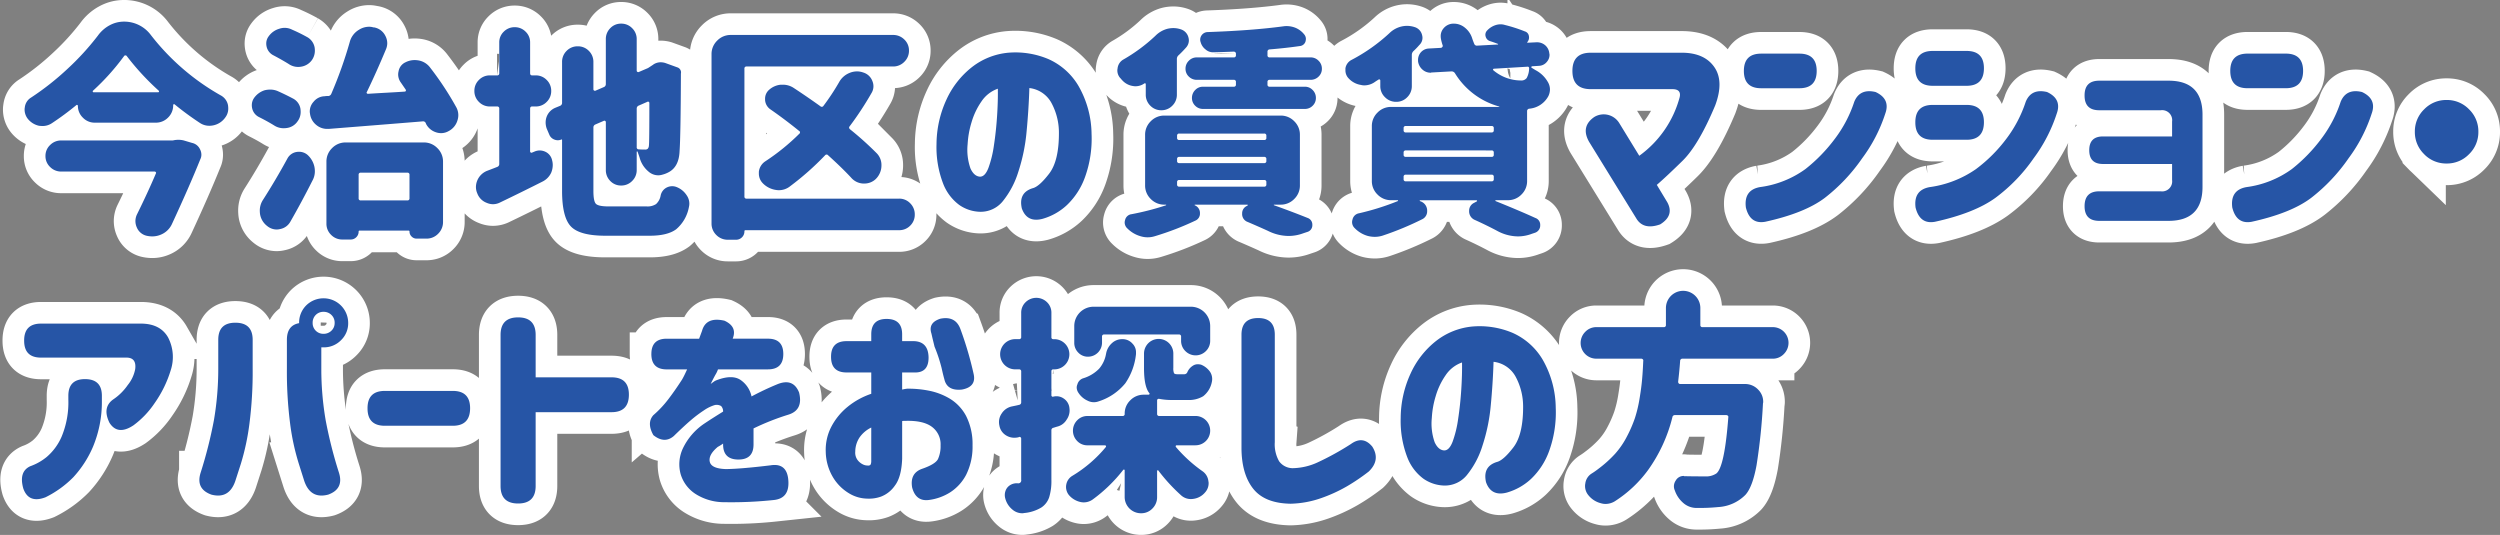
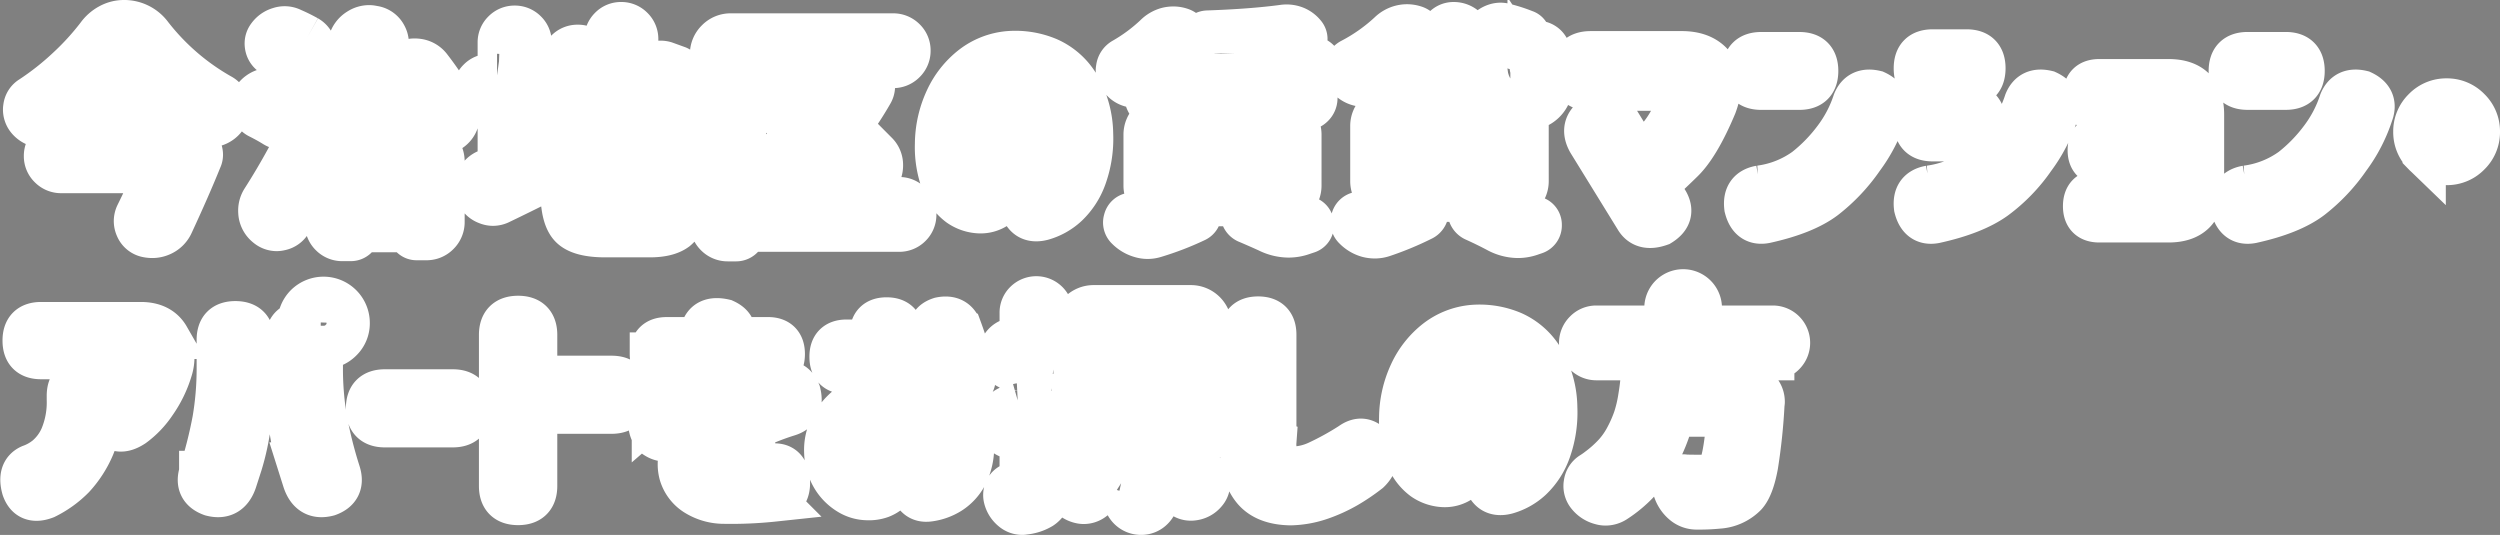
<svg xmlns="http://www.w3.org/2000/svg" width="577.814" height="123.631" viewBox="0 0 577.814 123.631">
  <rect x="0" y="0" width="577.814" height="123.631" fill="#808080" stroke="none" />
  <g id="グループ_423" data-name="グループ 423" transform="translate(-191.147 -811.085)">
-     <path id="パス_114" data-name="パス 114" d="M37.019-19.207a.969.969,0,0,0,.308-.051,5.487,5.487,0,0,1,1.078-.1,5.063,5.063,0,0,1,1.232.154l1.9.565a2.632,2.632,0,0,1,1.848,1.489,2.734,2.734,0,0,1,.308,1.232,2.38,2.38,0,0,1-.257,1.078Q40.869-8.478,36.916.043a4.81,4.81,0,0,1-2.464,2.464,5.079,5.079,0,0,1-2.1.462,5.918,5.918,0,0,1-1.335-.154A3.235,3.235,0,0,1,28.754.865a3.623,3.623,0,0,1-.308-1.437,3.615,3.615,0,0,1,.359-1.54q2.464-4.979,4.363-9.445a.257.257,0,0,0,0-.308.345.345,0,0,0-.308-.154H11.3a3.548,3.548,0,0,1-2.567-1.052,3.421,3.421,0,0,1-1.078-2.541,3.421,3.421,0,0,1,1.078-2.541A3.548,3.548,0,0,1,11.3-19.207Zm-18.377-11.5a.2.2,0,0,0-.051.231q.051.128.154.128H33.734q.1,0,.154-.128a.2.2,0,0,0-.051-.231,59,59,0,0,1-7.392-8.008.345.345,0,0,0-.308-.154.345.345,0,0,0-.308.154A54.141,54.141,0,0,1,18.642-30.705Zm1.129-12.731A8.024,8.024,0,0,1,22.44-45.8a6.94,6.94,0,0,1,3.388-.873,7.682,7.682,0,0,1,6.211,3.131A54.04,54.04,0,0,0,48.158-29.627a3.263,3.263,0,0,1,1.694,2.31,5.451,5.451,0,0,1,.051.77,3.35,3.35,0,0,1-.667,2A4.49,4.49,0,0,1,46.464-22.7a4.486,4.486,0,0,1-.975.1,3.9,3.9,0,0,1-2.156-.667,68.067,68.067,0,0,1-5.8-4.261.2.2,0,0,0-.231-.051.2.2,0,0,0-.128.205,3.912,3.912,0,0,1-1.181,2.875,3.912,3.912,0,0,1-2.875,1.181H19.052a3.751,3.751,0,0,1-2.746-1.155,3.751,3.751,0,0,1-1.155-2.746.217.217,0,0,0-.128-.18.172.172,0,0,0-.231.026,66.3,66.3,0,0,1-5.7,4.209,3.785,3.785,0,0,1-2.053.616,7.044,7.044,0,0,1-.873-.051A4.546,4.546,0,0,1,3.55-24.237a3.478,3.478,0,0,1-.719-2.1,2.612,2.612,0,0,1,.051-.513A3.019,3.019,0,0,1,4.32-29.114a62.826,62.826,0,0,0,8.521-6.725A60.632,60.632,0,0,0,19.771-43.436Zm53.335,21.56h-.359a3.875,3.875,0,0,1-2.515-.924,3.953,3.953,0,0,1-1.437-2.618,2.379,2.379,0,0,1-.051-.462,3.285,3.285,0,0,1,.873-2.259,3.363,3.363,0,0,1,2.567-1.283A3.691,3.691,0,0,1,73-29.473a.824.824,0,0,0,.719-.513,97.773,97.773,0,0,0,4.261-11.961,4.647,4.647,0,0,1,2.1-2.823,4.416,4.416,0,0,1,2.413-.719,3.4,3.4,0,0,1,.975.154h.154a3.589,3.589,0,0,1,2.567,1.9,3.7,3.7,0,0,1,.462,1.745,3.623,3.623,0,0,1-.308,1.437q-2.156,5.185-4.415,9.856a.219.219,0,0,0,0,.282.316.316,0,0,0,.257.128q1.489-.1,4.338-.257t4.184-.257a.247.247,0,0,0,.231-.154.289.289,0,0,0-.026-.308L89.789-32.6a3.151,3.151,0,0,1-.616-1.848,3.183,3.183,0,0,1,.1-.77,2.807,2.807,0,0,1,1.591-2.053,4.656,4.656,0,0,1,2.1-.513,5.223,5.223,0,0,1,1.027.1,4.263,4.263,0,0,1,2.618,1.694,70.779,70.779,0,0,1,5.955,9.035,3.865,3.865,0,0,1,.513,1.9,3.876,3.876,0,0,1-.205,1.232,4.077,4.077,0,0,1-2.053,2.464,3.506,3.506,0,0,1-1.745.462,3.731,3.731,0,0,1-1.181-.205,3.919,3.919,0,0,1-2.31-2,.209.209,0,0,0-.051-.154.654.654,0,0,0-.719-.359Q89.944-23.211,73.106-21.876Zm-4.928-21.2a3.446,3.446,0,0,1,1.694,2.413,5.075,5.075,0,0,1,.051.719,3.776,3.776,0,0,1-.719,2.207,3.769,3.769,0,0,1-2.515,1.489,3.741,3.741,0,0,1-.616.051,3.853,3.853,0,0,1-2.259-.719q-1.591-.975-3.439-1.951a2.944,2.944,0,0,1-1.591-1.951,3.375,3.375,0,0,1-.1-.821,2.728,2.728,0,0,1,.565-1.643,4.57,4.57,0,0,1,2.464-1.745,3.876,3.876,0,0,1,1.232-.205,3.745,3.745,0,0,1,1.694.411A37.933,37.933,0,0,1,68.178-43.077ZM64.842-28.909a3.262,3.262,0,0,1,1.745,2.361,6.228,6.228,0,0,1,.051.77,3.551,3.551,0,0,1-.719,2.156,3.563,3.563,0,0,1-2.515,1.54,5.075,5.075,0,0,1-.719.051,3.976,3.976,0,0,1-2.207-.667q-1.591-.975-3.439-1.9a2.944,2.944,0,0,1-1.591-1.951,3.375,3.375,0,0,1-.1-.821,2.909,2.909,0,0,1,.513-1.643,4.74,4.74,0,0,1,2.464-1.8,5.7,5.7,0,0,1,1.283-.154,4.553,4.553,0,0,1,1.745.359Q63.2-29.781,64.842-28.909ZM64.277-.47a3.416,3.416,0,0,1-2.413,1.745,3.183,3.183,0,0,1-.77.1A3.468,3.468,0,0,1,58.887.557a4.31,4.31,0,0,1-1.643-2.772,6.227,6.227,0,0,1-.051-.77,4.5,4.5,0,0,1,.719-2.464Q60.838-10.018,63.558-15a2.934,2.934,0,0,1,2.1-1.54,3.741,3.741,0,0,1,.616-.051,2.992,2.992,0,0,1,1.951.719A5.172,5.172,0,0,1,69.821-13.1a5.223,5.223,0,0,1,.1,1.027,4.411,4.411,0,0,1-.565,2.156Q66.895-5.039,64.277-.47ZM91.791-11.25a.454.454,0,0,0-.513-.513H80.549a.454.454,0,0,0-.513.513v5.39a.454.454,0,0,0,.513.513H91.278a.454.454,0,0,0,.513-.513ZM76.289,3.688A3.564,3.564,0,0,1,73.671,2.61,3.564,3.564,0,0,1,72.593-.008V-14.279A4.3,4.3,0,0,1,73.9-17.436a4.3,4.3,0,0,1,3.157-1.309H95.077a4.3,4.3,0,0,1,3.157,1.309,4.3,4.3,0,0,1,1.309,3.157V-.419a3.769,3.769,0,0,1-1.129,2.772,3.708,3.708,0,0,1-2.721,1.129H93.434a1.579,1.579,0,0,1-1.155-.488,1.579,1.579,0,0,1-.488-1.155.181.181,0,0,0-.205-.205H80.242a.181.181,0,0,0-.205.205A1.782,1.782,0,0,1,79.5,3.149a1.782,1.782,0,0,1-1.309.539Zm43.377-20.379a.316.316,0,0,0,.128.257.283.283,0,0,0,.282.051l.616-.257a3.067,3.067,0,0,1,1.181-.257,3.161,3.161,0,0,1,1.335.308,2.785,2.785,0,0,1,1.54,1.951,4.1,4.1,0,0,1,.154,1.078,4.677,4.677,0,0,1-.359,1.8,4.32,4.32,0,0,1-2,2.053q-4.671,2.361-9.8,4.825a3.645,3.645,0,0,1-1.643.411,3.623,3.623,0,0,1-1.437-.308,3.7,3.7,0,0,1-2.207-2.207,3.623,3.623,0,0,1-.308-1.437,4.069,4.069,0,0,1,.359-1.643,4.087,4.087,0,0,1,2.31-2.156q1.745-.667,2.259-.873a.691.691,0,0,0,.462-.667V-26.547a.454.454,0,0,0-.513-.513h-1.643a3.462,3.462,0,0,1-2.541-1.052,3.462,3.462,0,0,1-1.052-2.541,3.462,3.462,0,0,1,1.052-2.541,3.462,3.462,0,0,1,2.541-1.052h1.643a.454.454,0,0,0,.513-.513v-7.084a3.378,3.378,0,0,1,1.052-2.515,3.476,3.476,0,0,1,2.515-1.027,3.476,3.476,0,0,1,2.515,1.027,3.378,3.378,0,0,1,1.052,2.515v7.084q0,.513.462.513h.821a3.462,3.462,0,0,1,2.541,1.052,3.462,3.462,0,0,1,1.052,2.541,3.462,3.462,0,0,1-1.052,2.541,3.462,3.462,0,0,1-2.541,1.052h-.821q-.462,0-.462.513Zm27.566-11.139a.345.345,0,0,0-.154-.308.257.257,0,0,0-.308,0l-2,.873a.727.727,0,0,0-.462.719v8.881a.454.454,0,0,0,.513.513q.565.051,1.437.051a.837.837,0,0,0,.616-.205,1.262,1.262,0,0,0,.257-.77Q147.231-18.693,147.231-27.831Zm-9.445,23.87h8.829a3.574,3.574,0,0,0,2.156-.539,3.481,3.481,0,0,0,1.078-2.028,2.658,2.658,0,0,1,1.386-1.8,2.835,2.835,0,0,1,1.283-.308,2.746,2.746,0,0,1,1.027.205,4.877,4.877,0,0,1,2.31,1.9,3.384,3.384,0,0,1,.616,1.9,3.376,3.376,0,0,1-.1.821,8.783,8.783,0,0,1-2.952,5.133q-2.028,1.489-6.083,1.489H137.067q-5.9,0-7.957-2.13t-2.053-8.239V-19.309q0-.205-.205-.1a2.067,2.067,0,0,1-1.566,0,2.043,2.043,0,0,1-1.155-1.078l-.616-1.437a4.249,4.249,0,0,1-.257-1.437,3.828,3.828,0,0,1,.257-1.386,3.611,3.611,0,0,1,1.951-2l1.129-.462a.727.727,0,0,0,.462-.719v-9.394a3.523,3.523,0,0,1,1.052-2.592,3.492,3.492,0,0,1,2.567-1.052,3.492,3.492,0,0,1,2.567,1.052,3.523,3.523,0,0,1,1.052,2.592v6.314a.3.3,0,0,0,.154.257.339.339,0,0,0,.308.051l1.9-.821a.728.728,0,0,0,.513-.719V-42.615a3.506,3.506,0,0,1,1.027-2.541,3.378,3.378,0,0,1,2.515-1.052,3.462,3.462,0,0,1,2.541,1.052,3.462,3.462,0,0,1,1.052,2.541v7.289a.3.3,0,0,0,.154.257.339.339,0,0,0,.308.051l2.156-.924,1.181-.77.051-.051a3.078,3.078,0,0,1,1.643-.513,3.732,3.732,0,0,1,1.078.154L153.7-36.1a1.2,1.2,0,0,1,.693.565,1.194,1.194,0,0,1,.128.873v.257q-.051,14.065-.308,17.71-.154,3.645-2.618,4.877a6.035,6.035,0,0,1-1.335.513,3.4,3.4,0,0,1-.975.154,3.41,3.41,0,0,1-2.259-.873,6.3,6.3,0,0,1-2.053-3.234q-.257-.77-.462-1.335-.051-.1-.128-.077a.119.119,0,0,0-.077.128v4.158a3.462,3.462,0,0,1-1.052,2.541,3.462,3.462,0,0,1-2.541,1.052A3.378,3.378,0,0,1,138.2-9.838a3.506,3.506,0,0,1-1.027-2.541V-23.416a.345.345,0,0,0-.154-.308.339.339,0,0,0-.359,0l-1.9.821a.727.727,0,0,0-.462.719v14.63q0,2.413.59,3T137.786-3.961Zm67.144-1.8a3.48,3.48,0,0,1,2.592,1.078,3.578,3.578,0,0,1,1.052,2.592A3.492,3.492,0,0,1,207.522.48a3.523,3.523,0,0,1-2.592,1.052H169.459a.227.227,0,0,0-.257.257,1.884,1.884,0,0,1-.565,1.386,1.884,1.884,0,0,1-1.386.565H165.4a3.667,3.667,0,0,1-2.7-1.1,3.667,3.667,0,0,1-1.1-2.695V-39.124a4.3,4.3,0,0,1,1.309-3.157,4.3,4.3,0,0,1,3.157-1.309h37.473a3.609,3.609,0,0,1,2.618,1.052,3.451,3.451,0,0,1,1.078,2.567,3.534,3.534,0,0,1-1.078,2.592,3.564,3.564,0,0,1-2.618,1.078H169.715a.454.454,0,0,0-.513.513V-6.271a.454.454,0,0,0,.513.513Zm-5.185-10.523a3.88,3.88,0,0,1,1.129,2.772,4.4,4.4,0,0,1-1.335,3.234,3.773,3.773,0,0,1-2.618,1.027h-.308a3.9,3.9,0,0,1-2.772-1.386q-2.207-2.361-5.287-5.133a.449.449,0,0,0-.719,0,64.428,64.428,0,0,1-8.059,7.135,4.147,4.147,0,0,1-2.618.924,3.741,3.741,0,0,1-.616-.051,5.309,5.309,0,0,1-3.08-1.54,3.185,3.185,0,0,1-.924-2.259v-.411a3.328,3.328,0,0,1,1.489-2.413,50.021,50.021,0,0,0,7.854-6.365.387.387,0,0,0-.051-.667q-3.285-2.669-6.622-4.979a2.833,2.833,0,0,1-1.232-2.156v-.257a2.7,2.7,0,0,1,.873-2.053,4.676,4.676,0,0,1,2.772-1.232h.462a4.5,4.5,0,0,1,2.464.719q3.131,2.053,6.211,4.261a.454.454,0,0,0,.719-.1,53.292,53.292,0,0,0,3.593-5.441,4.791,4.791,0,0,1,2.413-2.156,4.553,4.553,0,0,1,1.745-.359,4.249,4.249,0,0,1,1.437.257,3.226,3.226,0,0,1,2.1,1.951,3.181,3.181,0,0,1,.257,1.232,3.053,3.053,0,0,1-.462,1.591,73.6,73.6,0,0,1-5.031,7.649q-.308.359.1.719A72.991,72.991,0,0,1,199.745-16.281Zm23.87,5.441q1.181.051,1.976-2a25.432,25.432,0,0,0,1.283-5.262q.488-3.208.719-6.7t.18-6.365A7.536,7.536,0,0,0,224-28.241a16.5,16.5,0,0,0-2.31,4.851,21.172,21.172,0,0,0-.9,5.056,12.969,12.969,0,0,0,.667,5.621Q222.281-10.942,223.615-10.839ZM241.89-21.157a14.439,14.439,0,0,0-1.8-6.853,6.681,6.681,0,0,0-5.031-3.311q-.154,4.979-.642,10.061a41.61,41.61,0,0,1-1.925,9.343A20.307,20.307,0,0,1,228.9-5.141a6.57,6.57,0,0,1-5.441,2.413,8.814,8.814,0,0,1-4.594-1.566,11.078,11.078,0,0,1-3.7-4.851,23.443,23.443,0,0,1-1.566-9.189,24.864,24.864,0,0,1,2.31-10.344,20.222,20.222,0,0,1,5.9-7.495,16.025,16.025,0,0,1,8.367-3.311,19.579,19.579,0,0,1,9.266,1.463,15.263,15.263,0,0,1,6.956,6.186A22.754,22.754,0,0,1,249.436-20.7a26.182,26.182,0,0,1-1.514,9.959,16.7,16.7,0,0,1-4.209,6.494,13.728,13.728,0,0,1-5.621,3.157Q234.5-.162,233.317-3.5q-.821-3.645,2.515-4.671,1.489-.359,3.8-3.362T241.89-21.157Zm40.4-17.248a.454.454,0,0,0,.513-.513v-.359a.414.414,0,0,0-.154-.334.544.544,0,0,0-.359-.128q-2.259.1-4.723.154h-.051a2.593,2.593,0,0,1-1.745-.667,3.117,3.117,0,0,1-1.129-1.694,1.507,1.507,0,0,1-.1-.565,1.73,1.73,0,0,1,.308-.975,1.753,1.753,0,0,1,1.386-.77q10.369-.359,17.556-1.335a5.077,5.077,0,0,1,.719-.051,5.609,5.609,0,0,1,1.951.359,5.034,5.034,0,0,1,2.1,1.54,1.644,1.644,0,0,1,.411,1.027,2.44,2.44,0,0,1-.1.667,1.509,1.509,0,0,1-1.335,1.027q-3.183.462-6.93.77a.508.508,0,0,0-.513.565v.77a.454.454,0,0,0,.513.513h9.445a2.52,2.52,0,0,1,1.848.77,2.52,2.52,0,0,1,.77,1.848,2.437,2.437,0,0,1-.77,1.822,2.564,2.564,0,0,1-1.848.744h-9.445a.454.454,0,0,0-.513.513v.565a.454.454,0,0,0,.513.513h8.111a2.437,2.437,0,0,1,1.822.77,2.534,2.534,0,0,1,.744,1.822,2.448,2.448,0,0,1-.744,1.8,2.478,2.478,0,0,1-1.822.744H275.205a2.478,2.478,0,0,1-1.822-.744,2.448,2.448,0,0,1-.744-1.8,2.534,2.534,0,0,1,.744-1.822,2.437,2.437,0,0,1,1.822-.77h7.084a.454.454,0,0,0,.513-.513v-.565a.454.454,0,0,0-.513-.513h-8.521a2.564,2.564,0,0,1-1.848-.744,2.437,2.437,0,0,1-.77-1.822,2.52,2.52,0,0,1,.77-1.848,2.52,2.52,0,0,1,1.848-.77Zm-20.328,8.573v-2.413a.164.164,0,0,0-.1-.154.218.218,0,0,0-.205,0,3.579,3.579,0,0,1-2.053.667,2.885,2.885,0,0,1-.565-.051,4.125,4.125,0,0,1-2.464-1.283,3.86,3.86,0,0,1-.359-.411,2.608,2.608,0,0,1-.821-1.9,1.907,1.907,0,0,1,.051-.462,2.664,2.664,0,0,1,1.386-2.1,38.924,38.924,0,0,0,7.341-5.441,6.1,6.1,0,0,1,2.823-1.643,5.918,5.918,0,0,1,1.335-.154,5.36,5.36,0,0,1,1.8.308,2.626,2.626,0,0,1,1.694,1.848,2.6,2.6,0,0,1,.1.719,2.471,2.471,0,0,1-.667,1.643q-.821.924-1.694,1.745a1.118,1.118,0,0,0-.411.873v8.213A3.523,3.523,0,0,1,268.1-27.24a3.462,3.462,0,0,1-2.541,1.052,3.462,3.462,0,0,1-2.541-1.052A3.523,3.523,0,0,1,261.961-29.833Zm7.751,19.763a.454.454,0,0,0-.513.513v.513a.454.454,0,0,0,.513.513h19.609a.454.454,0,0,0,.513-.513v-.513a.454.454,0,0,0-.513-.513Zm0-5.339a.454.454,0,0,0-.513.513v.411a.454.454,0,0,0,.513.513h19.609a.454.454,0,0,0,.513-.513v-.411a.454.454,0,0,0-.513-.513Zm0-5.39a.454.454,0,0,0-.513.513v.462a.454.454,0,0,0,.513.513h19.609a.454.454,0,0,0,.513-.513v-.462a.454.454,0,0,0-.513-.513ZM297.587-8.837a4.3,4.3,0,0,1-1.309,3.157,4.3,4.3,0,0,1-3.157,1.309h-1.489a.082.082,0,0,0-.077.051q-.026.051.077.1,3.9,1.386,7.751,2.926A1.616,1.616,0,0,1,300.461.3a1.6,1.6,0,0,1-1.181,1.643l-.924.308a9.857,9.857,0,0,1-3.388.616,10.8,10.8,0,0,1-4.774-1.181Q287.936.659,285.523-.367a1.923,1.923,0,0,1-1.283-1.951,1.851,1.851,0,0,1,1.078-1.745l.154-.1q.1-.051.077-.128a.119.119,0,0,0-.128-.077H273.357q-.1,0-.1.077t.051.077a1.913,1.913,0,0,1,1.181,1.848,1.749,1.749,0,0,1-1.078,1.694,66.62,66.62,0,0,1-9.343,3.593,5.563,5.563,0,0,1-1.668.257,5.563,5.563,0,0,1-1.668-.257,7.017,7.017,0,0,1-3.029-1.8,1.864,1.864,0,0,1-.616-1.335,1.938,1.938,0,0,1,.1-.616,1.732,1.732,0,0,1,1.489-1.335,62.194,62.194,0,0,0,7.957-2.053.148.148,0,0,0,.051-.1q0-.051-.1-.051h-.308a4.3,4.3,0,0,1-3.157-1.309,4.3,4.3,0,0,1-1.309-3.157V-20.49a4.3,4.3,0,0,1,1.309-3.157,4.3,4.3,0,0,1,3.157-1.309h26.847a4.3,4.3,0,0,1,3.157,1.309,4.3,4.3,0,0,1,1.309,3.157Zm18.583-22.946v-1.283a.247.247,0,0,0-.154-.231.2.2,0,0,0-.257.026q-.513.308-1.027.667a4.228,4.228,0,0,1-2.259.667,2.791,2.791,0,0,1-.77-.1,4.858,4.858,0,0,1-2.823-1.489,2.635,2.635,0,0,1-.77-1.848v-.513a2.655,2.655,0,0,1,1.437-1.951A40.416,40.416,0,0,0,318.274-44a5.9,5.9,0,0,1,2.772-1.54,5.705,5.705,0,0,1,1.283-.154,5.814,5.814,0,0,1,1.848.308,2.491,2.491,0,0,1,1.643,1.8,2.44,2.44,0,0,1,.1.667,2.261,2.261,0,0,1-.719,1.643,17.983,17.983,0,0,1-1.386,1.437,1.188,1.188,0,0,0-.359.873v7.187a3.548,3.548,0,0,1-1.052,2.567,3.451,3.451,0,0,1-2.567,1.078,3.534,3.534,0,0,1-2.592-1.078A3.505,3.505,0,0,1,316.169-31.783Zm5.9,20.482a.454.454,0,0,0-.513.513v.513a.454.454,0,0,0,.513.513h19.815a.454.454,0,0,0,.513-.513v-.513a.454.454,0,0,0-.513-.513Zm0-5.6a.454.454,0,0,0-.513.513v.462a.454.454,0,0,0,.513.513h19.815a.454.454,0,0,0,.513-.513v-.462a.454.454,0,0,0-.513-.513Zm0-5.647a.454.454,0,0,0-.513.513v.462a.454.454,0,0,0,.513.513h19.815a.454.454,0,0,0,.513-.513v-.462a.454.454,0,0,0-.513-.513Zm28.49-13.244a.385.385,0,0,0-.077-.359.306.306,0,0,0-.334-.1l-7.7.462a.2.2,0,0,0-.205.128.2.2,0,0,0,.051.231,9.926,9.926,0,0,0,6.365,2.361A1.538,1.538,0,0,0,350-33.631,4.742,4.742,0,0,0,350.563-35.787ZM350.1-9.864a4.3,4.3,0,0,1-1.309,3.157A4.3,4.3,0,0,1,345.635-5.4h-2.772q-.1,0-.1.077a.174.174,0,0,0,.051.128q5.6,2.259,9.189,3.9A1.652,1.652,0,0,1,353.129.351a1.765,1.765,0,0,1-1.283,1.8l-.616.205A9.168,9.168,0,0,1,348,2.969a10.2,10.2,0,0,1-4.825-1.283Q340.758.4,338.037-.829a2.147,2.147,0,0,1-1.335-2.1,1.986,1.986,0,0,1,1.129-1.848l.667-.359a.153.153,0,0,0,.026-.154.121.121,0,0,0-.128-.1H325.409a.119.119,0,0,0-.128.077q-.026.077.077.128l.257.1A2.279,2.279,0,0,1,327-2.883a2.015,2.015,0,0,1-1.181,1.9,69.728,69.728,0,0,1-9.035,3.747,5.967,5.967,0,0,1-1.9.308,6.552,6.552,0,0,1-1.591-.205,6.754,6.754,0,0,1-3.029-1.8,1.915,1.915,0,0,1-.616-1.386,1.938,1.938,0,0,1,.1-.616,1.844,1.844,0,0,1,1.489-1.437,58.315,58.315,0,0,0,8.983-2.823.174.174,0,0,0,.051-.128q0-.077-.1-.077h-1.489a4.3,4.3,0,0,1-3.157-1.309,4.3,4.3,0,0,1-1.309-3.157V-22.492a4.3,4.3,0,0,1,1.309-3.157,4.3,4.3,0,0,1,3.157-1.309h24.948a.045.045,0,0,0,.051-.051.045.045,0,0,0-.051-.051,17.385,17.385,0,0,1-10.215-7.7.929.929,0,0,0-.77-.411l-4.671.257a.209.209,0,0,1-.154.051,2.8,2.8,0,0,1-1.9-.719,3.04,3.04,0,0,1-1.027-1.951v-.308a2.651,2.651,0,0,1,.616-1.694,2.6,2.6,0,0,1,1.9-.924l2.823-.154a.632.632,0,0,0,.282-.205.385.385,0,0,0,.077-.359,10.121,10.121,0,0,1-.411-1.54,4.07,4.07,0,0,1-.051-.667,2.724,2.724,0,0,1,.667-1.745,2.971,2.971,0,0,1,2.361-1.078,4.013,4.013,0,0,1,2.618.975,5.078,5.078,0,0,1,1.643,2.464q.205.616.462,1.232a.647.647,0,0,0,.719.411l4.723-.257q.051,0,.077-.077t-.077-.077q-.924-.359-1.745-.616a1.486,1.486,0,0,1-1.052-1.052,1.392,1.392,0,0,1,.334-1.412,4.564,4.564,0,0,1,1.9-1.232,3.875,3.875,0,0,1,1.232-.205,3.4,3.4,0,0,1,.975.154,34.8,34.8,0,0,1,4.62,1.489,1.3,1.3,0,0,1,.924,1.052,1.621,1.621,0,0,1-.359,1.412.084.084,0,0,0-.026.1.082.082,0,0,0,.077.051l2.053-.1h.154a2.855,2.855,0,0,1,1.848.667,2.79,2.79,0,0,1,.975,1.9.97.97,0,0,1,.051.308,2.452,2.452,0,0,1-.616,1.643,2.439,2.439,0,0,1-1.848.924l-1.591.1a.336.336,0,0,0-.154.154q-.051.1.1.205.411.257.924.565a6.956,6.956,0,0,1,2.772,2.669,3.417,3.417,0,0,1,.513,1.745,3.615,3.615,0,0,1-.359,1.54,5.543,5.543,0,0,1-4.415,2.926.545.545,0,0,0-.513.565Zm10.472-25.41q0-4.209,4.209-4.209h21.355q5.031.1,7.264,3.362t.18,8.8q-3.85,9.189-7.572,12.833T380.079-8.94l2.413,4q1.694,3.08-1.643,5.133-3.9,1.386-5.544-1.437L364.423-18.9q-2-3.542,1.232-5.749a4.208,4.208,0,0,1,5.749,1.437l4.62,7.546a24.475,24.475,0,0,0,9.343-13.552q.411-1.848-1.694-1.848H364.782Q360.573-31.065,360.573-35.274Zm39.629,0q0-4,4-4h8.829q4,0,4,4t-4,4h-8.829Q400.2-31.27,400.2-35.274Zm32.7,9.8a35.718,35.718,0,0,1-5.364,10.395,41.067,41.067,0,0,1-8.624,9.137q-4.646,3.516-13.732,5.518-3.542.667-4.517-3.285-.513-4.055,3.285-4.723a22.961,22.961,0,0,0,10.472-4.158,37.241,37.241,0,0,0,6.853-7.058,29.092,29.092,0,0,0,4.44-8.5Q427-31.27,430.643-30.4,434.082-28.806,432.9-25.469Zm39.629,0a35.718,35.718,0,0,1-5.364,10.395,38.835,38.835,0,0,1-8.829,9.137Q453.486-2.421,444.4-.419q-3.542.667-4.517-3.285-.513-4.055,3.285-4.723a24.51,24.51,0,0,0,10.677-4.158,34.494,34.494,0,0,0,7.058-7.058,29.092,29.092,0,0,0,4.44-8.5q1.283-3.131,4.928-2.259Q473.711-28.806,472.531-25.469Zm-32.7-10.421q0-4,4-4h7.854q4,0,4,4,0,4.055-4,4.055h-7.854q-4,0-4-4Zm0,12.474q0-4,4-4h7.854q4,0,4,4,0,4.055-4,4.055h-7.854q-4,0-4-4Zm39.116-6.211q0-3.388,3.388-3.388h16.016q7.854,0,7.854,7.854V-8.478q0,7.854-7.854,7.854H482.335q-3.388,0-3.388-3.388,0-3.439,3.388-3.439h14.219a2.314,2.314,0,0,0,2.618-2.618v-3.7H483.208q-3.183,0-3.183-3.183t3.183-3.183h15.965V-23.57a2.314,2.314,0,0,0-2.618-2.618H482.335q-3.388,0-3.388-3.388Zm33.675-5.647q0-4,4-4h8.829q4,0,4,4t-4,4h-8.829Q512.622-31.27,512.622-35.274Zm32.7,9.8a35.72,35.72,0,0,1-5.364,10.395,41.067,41.067,0,0,1-8.624,9.137Q526.687-2.421,517.6-.419q-3.542.667-4.517-3.285-.513-4.055,3.285-4.723a22.961,22.961,0,0,0,10.472-4.158,37.245,37.245,0,0,0,6.853-7.058,29.094,29.094,0,0,0,4.44-8.5q1.283-3.131,4.928-2.259Q546.5-28.806,545.321-25.469Zm12.115,9.445a7.069,7.069,0,0,1-2.156-5.185,7.069,7.069,0,0,1,2.156-5.185,7.069,7.069,0,0,1,5.185-2.156,7.069,7.069,0,0,1,5.185,2.156,7.069,7.069,0,0,1,2.156,5.185,7.069,7.069,0,0,1-2.156,5.185,7.069,7.069,0,0,1-5.185,2.156A7.069,7.069,0,0,1,557.436-16.024ZM2.728,27.024q0-3.9,3.9-3.9h23.2q4.363.051,6.16,3.183a9.785,9.785,0,0,1,.616,7.6,26.608,26.608,0,0,1-3.722,7.6,20.579,20.579,0,0,1-4.9,5.133q-3.645,2.413-5.544-.616-1.694-3.491.821-5.339a12.677,12.677,0,0,0,3.414-3.362,8.283,8.283,0,0,0,1.72-3.67q.359-2.772-2.207-2.669H6.63q-3.9,0-3.9-3.9ZM4.166,56.078a12.66,12.66,0,0,0,3.773-2.13,12.951,12.951,0,0,0,3.439-4.671,20.631,20.631,0,0,0,1.566-8.6v-.873q0-3.85,3.85-3.85,3.9,0,3.9,3.85v1.181a26.874,26.874,0,0,1-2.053,10.6A24.591,24.591,0,0,1,14.1,58.619a23.687,23.687,0,0,1-6.442,4.646q-3.9,1.489-5.133-2.053Q1.445,57.31,4.166,56.078Zm39.373,1.437a101.711,101.711,0,0,0,3.054-12.089,70.377,70.377,0,0,0,1-11.781V26.87q0-3.953,3.953-3.953,4,0,4,3.953v6.776a93.836,93.836,0,0,1-.744,12.577,55.162,55.162,0,0,1-2,9.343l-1.258,3.9Q50.109,63.727,46,62.649,42.306,61.314,43.538,57.516Zm31.929,0Q76.7,61.314,73,62.649,68.9,63.727,67.46,59.466l-1.232-3.9A53.374,53.374,0,0,1,64.2,46.222a93.834,93.834,0,0,1-.744-12.577V26.87q0-3.337,2.823-3.85v-.051a5.62,5.62,0,0,1,1.643-4.055,5.7,5.7,0,0,1,9.7,4.055,5.406,5.406,0,0,1-1.668,4,5.534,5.534,0,0,1-4.03,1.643h-.513v5.031a70.377,70.377,0,0,0,1,11.781A101.711,101.711,0,0,0,75.468,57.516Zm-.975-34.547a2.456,2.456,0,0,0-.744-1.848,2.524,2.524,0,0,0-1.822-.719,2.438,2.438,0,0,0-1.8.719,2.5,2.5,0,0,0-.719,1.848,2.456,2.456,0,0,0,2.515,2.515,2.524,2.524,0,0,0,1.822-.719A2.394,2.394,0,0,0,74.492,22.968Zm7.6,19.712q0-4,4-4H101.8q4,0,4,4,0,4.055-4,4.055H86.093q-4,0-4-4Zm30.749-16.94q0-4.055,4.055-4.055t4.055,4.055v9.8H138.5q4,0,4,4,0,4.055-4,4.055H120.949V60.647q0,4.055-4.055,4.055t-4.055-4.055Zm34.855,4.415q0-3.542,3.542-3.542h7.495l.667-1.8q.924-3.337,5.185-2.361,3.029,1.386,1.9,4.158h8.162q3.542,0,3.542,3.542T174.643,33.7h-11.55a6.394,6.394,0,0,1-.616,1.283q-.616,1.129-1.078,2.1.051-.051.59-.436a3.172,3.172,0,0,1,.9-.488q3.439-1.283,5.364-.051a6.142,6.142,0,0,1,2.592,3.85q2.875-1.54,5.852-2.772,3.747-1.591,5.133,1.848,1.027,4.055-2.464,5.133a57.428,57.428,0,0,0-8.059,3.183v3.7q0,3.491-3.491,3.491-3.542,0-3.542-3.491v-.205a5.6,5.6,0,0,1-.488.334,8.045,8.045,0,0,1-.744.436q-2.207,1.848-1.848,3.439t3.747,1.694q3.593-.051,10.318-.873,3.9-.616,4.107,3.7.205,3.9-3.285,4.312a93.5,93.5,0,0,1-11.6.513,12.266,12.266,0,0,1-6.648-1.951,8.237,8.237,0,0,1-3.388-4.594,8.64,8.64,0,0,1,.539-5.9,14.36,14.36,0,0,1,5.031-5.775q1.078-.719,2.13-1.386t2.13-1.335a1.787,1.787,0,0,0-.462-1.283,2,2,0,0,0-1.54-.205,9.021,9.021,0,0,0-2.438,1.206,29.286,29.286,0,0,0-3.054,2.31q-1.591,1.36-3.9,3.619-2.156,1.848-4.723-.205-1.591-2.823,0-4.62a24.172,24.172,0,0,0,3.388-3.593q1.54-2,3.234-4.62.359-.616.744-1.437t.436-.924h-4.723Q147.693,33.7,147.693,30.155Zm41.529.616q0-3.593,3.593-3.593h5.7V25.586q0-3.542,3.542-3.542,3.593,0,3.593,3.542v1.591h2.721q3.285.1,3.388,3.7.051,3.645-3.285,3.542h-2.823v3.953a10.163,10.163,0,0,1,1.129-.205,24.041,24.041,0,0,1,4.928.436,15.085,15.085,0,0,1,4.928,1.848,10.332,10.332,0,0,1,3.773,3.978,14.3,14.3,0,0,1,1.514,6.827,14.517,14.517,0,0,1-1.489,6.827,10.77,10.77,0,0,1-3.67,4.03,12.08,12.08,0,0,1-4.9,1.771q-3.029.411-3.9-2.875-.565-3.285,2.259-4.312,3.131-1.078,3.722-2.284a7.216,7.216,0,0,0,.59-3.157,5,5,0,0,0-2.053-4.312q-2.053-1.489-6.211-1.335h-.308a.969.969,0,0,0-.308.051v8.675q-.154,4.209-1.668,6.211a6.905,6.905,0,0,1-3.234,2.567,8.267,8.267,0,0,1-3.157.462,8.368,8.368,0,0,1-4.312-1.283,10.771,10.771,0,0,1-3.645-3.7,11.893,11.893,0,0,1-1.643-5.8,11.581,11.581,0,0,1,1.258-5.775A14.68,14.68,0,0,1,193,42.4a17.488,17.488,0,0,1,5.518-3.054V34.416h-5.7q-3.593,0-3.593-3.593Zm23.459-4.209-.257-1.129q-.821-2.515,2.053-3.439,3.542-.719,4.671,2.464a80.572,80.572,0,0,1,3.029,10.318q.667,2.977-2.721,3.593-3.439.359-4.055-2.413-.257-.873-.642-2.618a35.085,35.085,0,0,0-1.617-4.877Zm-14.168,28.49V47.146a7.042,7.042,0,0,0-2.721,2.31,6,6,0,0,0-.975,3.234,2.87,2.87,0,0,0,.488,1.9,3.386,3.386,0,0,0,1.232,1.052,2.419,2.419,0,0,0,1.258.282q.051.051.359-.051T198.513,55.052Zm53.849-29.414a.454.454,0,0,0-.513.513v1.386a3.242,3.242,0,0,1-3.234,3.234,3.031,3.031,0,0,1-2.259-.95,3.158,3.158,0,0,1-.924-2.284v-3.85a4.469,4.469,0,0,1,4.466-4.466h22.484a4.469,4.469,0,0,1,4.466,4.466v3.388a3.3,3.3,0,0,1-.975,2.387,3.346,3.346,0,0,1-4.774,0,3.3,3.3,0,0,1-.975-2.387v-.924a.454.454,0,0,0-.513-.513Zm.411,4.517a4.243,4.243,0,0,1,1.309-2.464,3.478,3.478,0,0,1,2.438-.975,3.035,3.035,0,0,1,2.361,1.027,2.779,2.779,0,0,1,.821,1.951v.462a14.574,14.574,0,0,1-2.464,6.75,13.029,13.029,0,0,1-6.16,4.184,3.286,3.286,0,0,1-1.129.205,3.189,3.189,0,0,1-1.437-.359,4.842,4.842,0,0,1-2.1-1.8A2.208,2.208,0,0,1,246,37.906a1.812,1.812,0,0,1,.154-.719,2.025,2.025,0,0,1,1.386-1.437,8.613,8.613,0,0,0,3.645-2.207A7.1,7.1,0,0,0,252.773,30.155Zm-12.217,9.856a3.183,3.183,0,0,1,.77-.1,2.909,2.909,0,0,1,1.643.513,3,3,0,0,1,1.335,2.1v.051a3.739,3.739,0,0,1,.051.616,3.655,3.655,0,0,1-.667,2.1,3.464,3.464,0,0,1-2.207,1.643q-.359.1-.821.257a.571.571,0,0,0-.513.616v11.4a12.847,12.847,0,0,1-.513,4.055,4.588,4.588,0,0,1-1.8,2.361,9.358,9.358,0,0,1-4,1.283,1.687,1.687,0,0,1-.411.051,3.474,3.474,0,0,1-2.31-.873,4.92,4.92,0,0,1-1.643-2.618,2.887,2.887,0,0,1,.051-1.617,2.5,2.5,0,0,1,.924-1.283,2.834,2.834,0,0,1,1.54-.539h.359a.68.68,0,0,0,.821-.821V49.662a.316.316,0,0,0-.128-.257.442.442,0,0,0-.282-.1l-.257.1a4.248,4.248,0,0,1-.924.1,3.588,3.588,0,0,1-1.848-.513,3.3,3.3,0,0,1-1.591-2.259,4.029,4.029,0,0,1-.1-.873,3.46,3.46,0,0,1,.616-1.951,3.685,3.685,0,0,1,2.361-1.643q1.283-.257,1.643-.359a.571.571,0,0,0,.513-.616V34.21a.454.454,0,0,0-.513-.513h-.924a3.491,3.491,0,0,1,0-6.981h.924a.454.454,0,0,0,.513-.513V20.658a3.336,3.336,0,0,1,1.027-2.49,3.533,3.533,0,0,1,4.928,0,3.336,3.336,0,0,1,1.027,2.49v5.6a.408.408,0,0,0,.462.462h.257a3.491,3.491,0,0,1,0,6.981h-.257a.408.408,0,0,0-.462.462V39.7a.316.316,0,0,0,.128.257A.283.283,0,0,0,240.555,40.011Zm32.9,11.242H269.1a.2.2,0,0,0-.205.128.3.3,0,0,0,.051.282,33.011,33.011,0,0,0,6.16,5.6,3.184,3.184,0,0,1,1.335,2.31,1.688,1.688,0,0,1,.051.411,3.144,3.144,0,0,1-.821,2.156A4.231,4.231,0,0,1,273,63.624a3.741,3.741,0,0,1-.616.051,3.335,3.335,0,0,1-2.207-.821,41.016,41.016,0,0,1-5.287-5.749.147.147,0,0,0-.18-.077.158.158,0,0,0-.128.18v6.006a3.65,3.65,0,0,1-1.078,2.644,3.552,3.552,0,0,1-2.644,1.1,3.768,3.768,0,0,1-3.773-3.747V57q0-.1-.128-.128a.194.194,0,0,0-.18.026,35.374,35.374,0,0,1-7.084,6.879,3.579,3.579,0,0,1-2.053.667,3.376,3.376,0,0,1-.821-.1,4.884,4.884,0,0,1-2.618-1.591,2.993,2.993,0,0,1-.667-1.848,2.884,2.884,0,0,1,.051-.565,2.968,2.968,0,0,1,1.437-2.053,30.191,30.191,0,0,0,7.7-6.622.249.249,0,0,0,.026-.282.252.252,0,0,0-.231-.128h-4a3.234,3.234,0,0,1-2.413-1,3.409,3.409,0,0,1,0-4.774,3.234,3.234,0,0,1,2.413-1h8.059a.454.454,0,0,0,.513-.513,4.218,4.218,0,0,1,1.309-3.131,4.286,4.286,0,0,1,3.106-1.283h1.129a.217.217,0,0,0,.18-.128.172.172,0,0,0-.026-.231q-1.232-1.489-1.232-5.8V30.052a3.388,3.388,0,0,1,6.776,0v3.285a2.972,2.972,0,0,0,.154,1.232q.154.257.77.257h1.54a.766.766,0,0,0,.77-.462,3.29,3.29,0,0,1,1.335-1.54,2.064,2.064,0,0,1,1.078-.308,3.183,3.183,0,0,1,.77.1,4.7,4.7,0,0,1,2.1,1.694,3.053,3.053,0,0,1,.462,1.591,3.375,3.375,0,0,1-.1.821,5.477,5.477,0,0,1-1.976,3.183,6.361,6.361,0,0,1-3.568.873h-3.645a15.013,15.013,0,0,1-2.926-.257.432.432,0,0,0-.359.051.345.345,0,0,0-.154.308v3.08a.454.454,0,0,0,.513.513h8.367a3.388,3.388,0,0,1,0,6.776Zm18.326-.77a7.911,7.911,0,0,0,1,4.466,3.9,3.9,0,0,0,3.106,1.591,14.328,14.328,0,0,0,5.724-1.309,63.964,63.964,0,0,0,7.777-4.286q2.772-2,4.928.616,1.951,3.08-.821,5.749a45.494,45.494,0,0,1-5.031,3.414,34.782,34.782,0,0,1-6.006,2.746,22.852,22.852,0,0,1-7.033,1.283q-6.006-.1-8.675-3.516t-2.669-9.471V25.689q0-3.85,3.85-3.85t3.85,3.85ZM330.9,52.434q1.181.051,1.976-2a25.431,25.431,0,0,0,1.283-5.262q.488-3.208.719-6.7t.18-6.365a7.536,7.536,0,0,0-3.773,2.926,16.5,16.5,0,0,0-2.31,4.851,21.175,21.175,0,0,0-.9,5.056,12.97,12.97,0,0,0,.667,5.621Q329.567,52.331,330.9,52.434Zm18.275-10.318a14.44,14.44,0,0,0-1.8-6.853,6.681,6.681,0,0,0-5.031-3.311q-.154,4.979-.642,10.061a41.613,41.613,0,0,1-1.925,9.343,20.306,20.306,0,0,1-3.593,6.776,6.57,6.57,0,0,1-5.441,2.413,8.814,8.814,0,0,1-4.594-1.566,11.078,11.078,0,0,1-3.7-4.851,23.443,23.443,0,0,1-1.566-9.189A24.864,24.864,0,0,1,323.2,34.6a20.222,20.222,0,0,1,5.9-7.495,16.025,16.025,0,0,1,8.367-3.311,19.579,19.579,0,0,1,9.266,1.463,15.263,15.263,0,0,1,6.956,6.186,22.754,22.754,0,0,1,3.029,11.139,26.18,26.18,0,0,1-1.514,9.959A16.7,16.7,0,0,1,351,59.03a13.728,13.728,0,0,1-5.621,3.157q-3.593.924-4.774-2.413-.821-3.645,2.515-4.671,1.489-.359,3.8-3.362T349.177,42.116Zm57.7-10.883H386.034a.508.508,0,0,0-.565.513q-.154,2.207-.462,4.825a.544.544,0,0,0,.128.359.414.414,0,0,0,.334.154h14.989a4.121,4.121,0,0,1,3.08,1.335,3.942,3.942,0,0,1,1.129,2.823.968.968,0,0,1-.051.308,134.812,134.812,0,0,1-1.489,14.322Q402.2,60.9,400.561,62.7a9.586,9.586,0,0,1-6.263,2.823,43.982,43.982,0,0,1-4.774.205h-.411a4.632,4.632,0,0,1-2.952-1.181,6.628,6.628,0,0,1-1.925-2.875,2.259,2.259,0,0,1-.205-.924,2.36,2.36,0,0,1,.411-1.335,2.071,2.071,0,0,1,1.848-1.078.148.148,0,0,1,.1.051q2.207.051,4.825.051a4.277,4.277,0,0,0,2.618-.667q1.9-1.489,2.772-12.987a.357.357,0,0,0-.1-.359.493.493,0,0,0-.359-.154H384.289a.571.571,0,0,0-.616.513,35.685,35.685,0,0,1-5.6,12.166,28.471,28.471,0,0,1-7.7,7.238,4.128,4.128,0,0,1-2.156.616,3.557,3.557,0,0,1-1.027-.154,5.364,5.364,0,0,1-2.875-1.8,3.335,3.335,0,0,1-.821-2.207,2.61,2.61,0,0,1,.051-.513,3.17,3.17,0,0,1,1.489-2.361,17.508,17.508,0,0,0,1.54-1.078,27.294,27.294,0,0,0,3.876-3.491,19.193,19.193,0,0,0,2.746-4.03,29.852,29.852,0,0,0,1.822-4.209,30.205,30.205,0,0,0,1.078-4.543q.436-2.618.59-4.517.154-1.694.257-4.158a.357.357,0,0,0-.1-.359.493.493,0,0,0-.359-.154H366.117a3.63,3.63,0,0,1-2.567-6.211,3.5,3.5,0,0,1,2.567-1.078h15.554a.454.454,0,0,0,.513-.513v-3.9a3.978,3.978,0,0,1,7.957,0v3.9a.454.454,0,0,0,.513.513h16.221a3.63,3.63,0,0,1,2.567,6.211A3.5,3.5,0,0,1,406.875,31.233Z" transform="translate(194 862.755)" fill="#fff" stroke="#fff" stroke-width="10" />
-     <path id="パス_115" data-name="パス 115" d="M37.019-19.207a.969.969,0,0,0,.308-.051,5.487,5.487,0,0,1,1.078-.1,5.063,5.063,0,0,1,1.232.154l1.9.565a2.632,2.632,0,0,1,1.848,1.489,2.734,2.734,0,0,1,.308,1.232,2.38,2.38,0,0,1-.257,1.078Q40.869-8.478,36.916.043a4.81,4.81,0,0,1-2.464,2.464,5.079,5.079,0,0,1-2.1.462,5.918,5.918,0,0,1-1.335-.154A3.235,3.235,0,0,1,28.754.865a3.623,3.623,0,0,1-.308-1.437,3.615,3.615,0,0,1,.359-1.54q2.464-4.979,4.363-9.445a.257.257,0,0,0,0-.308.345.345,0,0,0-.308-.154H11.3a3.548,3.548,0,0,1-2.567-1.052,3.421,3.421,0,0,1-1.078-2.541,3.421,3.421,0,0,1,1.078-2.541A3.548,3.548,0,0,1,11.3-19.207Zm-18.377-11.5a.2.2,0,0,0-.051.231q.051.128.154.128H33.734q.1,0,.154-.128a.2.2,0,0,0-.051-.231,59,59,0,0,1-7.392-8.008.345.345,0,0,0-.308-.154.345.345,0,0,0-.308.154A54.141,54.141,0,0,1,18.642-30.705Zm1.129-12.731A8.024,8.024,0,0,1,22.44-45.8a6.94,6.94,0,0,1,3.388-.873,7.682,7.682,0,0,1,6.211,3.131A54.04,54.04,0,0,0,48.158-29.627a3.263,3.263,0,0,1,1.694,2.31,5.451,5.451,0,0,1,.051.77,3.35,3.35,0,0,1-.667,2A4.49,4.49,0,0,1,46.464-22.7a4.486,4.486,0,0,1-.975.1,3.9,3.9,0,0,1-2.156-.667,68.067,68.067,0,0,1-5.8-4.261.2.2,0,0,0-.231-.051.2.2,0,0,0-.128.205,3.912,3.912,0,0,1-1.181,2.875,3.912,3.912,0,0,1-2.875,1.181H19.052a3.751,3.751,0,0,1-2.746-1.155,3.751,3.751,0,0,1-1.155-2.746.217.217,0,0,0-.128-.18.172.172,0,0,0-.231.026,66.3,66.3,0,0,1-5.7,4.209,3.785,3.785,0,0,1-2.053.616,7.044,7.044,0,0,1-.873-.051A4.546,4.546,0,0,1,3.55-24.237a3.478,3.478,0,0,1-.719-2.1,2.612,2.612,0,0,1,.051-.513A3.019,3.019,0,0,1,4.32-29.114a62.826,62.826,0,0,0,8.521-6.725A60.632,60.632,0,0,0,19.771-43.436Zm53.335,21.56h-.359a3.875,3.875,0,0,1-2.515-.924,3.953,3.953,0,0,1-1.437-2.618,2.379,2.379,0,0,1-.051-.462,3.285,3.285,0,0,1,.873-2.259,3.363,3.363,0,0,1,2.567-1.283A3.691,3.691,0,0,1,73-29.473a.824.824,0,0,0,.719-.513,97.773,97.773,0,0,0,4.261-11.961,4.647,4.647,0,0,1,2.1-2.823,4.416,4.416,0,0,1,2.413-.719,3.4,3.4,0,0,1,.975.154h.154a3.589,3.589,0,0,1,2.567,1.9,3.7,3.7,0,0,1,.462,1.745,3.623,3.623,0,0,1-.308,1.437q-2.156,5.185-4.415,9.856a.219.219,0,0,0,0,.282.316.316,0,0,0,.257.128q1.489-.1,4.338-.257t4.184-.257a.247.247,0,0,0,.231-.154.289.289,0,0,0-.026-.308L89.789-32.6a3.151,3.151,0,0,1-.616-1.848,3.183,3.183,0,0,1,.1-.77,2.807,2.807,0,0,1,1.591-2.053,4.656,4.656,0,0,1,2.1-.513,5.223,5.223,0,0,1,1.027.1,4.263,4.263,0,0,1,2.618,1.694,70.779,70.779,0,0,1,5.955,9.035,3.865,3.865,0,0,1,.513,1.9,3.876,3.876,0,0,1-.205,1.232,4.077,4.077,0,0,1-2.053,2.464,3.506,3.506,0,0,1-1.745.462,3.731,3.731,0,0,1-1.181-.205,3.919,3.919,0,0,1-2.31-2,.209.209,0,0,0-.051-.154.654.654,0,0,0-.719-.359Q89.944-23.211,73.106-21.876Zm-4.928-21.2a3.446,3.446,0,0,1,1.694,2.413,5.075,5.075,0,0,1,.051.719,3.776,3.776,0,0,1-.719,2.207,3.769,3.769,0,0,1-2.515,1.489,3.741,3.741,0,0,1-.616.051,3.853,3.853,0,0,1-2.259-.719q-1.591-.975-3.439-1.951a2.944,2.944,0,0,1-1.591-1.951,3.375,3.375,0,0,1-.1-.821,2.728,2.728,0,0,1,.565-1.643,4.57,4.57,0,0,1,2.464-1.745,3.876,3.876,0,0,1,1.232-.205,3.745,3.745,0,0,1,1.694.411A37.933,37.933,0,0,1,68.178-43.077ZM64.842-28.909a3.262,3.262,0,0,1,1.745,2.361,6.228,6.228,0,0,1,.051.77,3.551,3.551,0,0,1-.719,2.156,3.563,3.563,0,0,1-2.515,1.54,5.075,5.075,0,0,1-.719.051,3.976,3.976,0,0,1-2.207-.667q-1.591-.975-3.439-1.9a2.944,2.944,0,0,1-1.591-1.951,3.375,3.375,0,0,1-.1-.821,2.909,2.909,0,0,1,.513-1.643,4.74,4.74,0,0,1,2.464-1.8,5.7,5.7,0,0,1,1.283-.154,4.553,4.553,0,0,1,1.745.359Q63.2-29.781,64.842-28.909ZM64.277-.47a3.416,3.416,0,0,1-2.413,1.745,3.183,3.183,0,0,1-.77.1A3.468,3.468,0,0,1,58.887.557a4.31,4.31,0,0,1-1.643-2.772,6.227,6.227,0,0,1-.051-.77,4.5,4.5,0,0,1,.719-2.464Q60.838-10.018,63.558-15a2.934,2.934,0,0,1,2.1-1.54,3.741,3.741,0,0,1,.616-.051,2.992,2.992,0,0,1,1.951.719A5.172,5.172,0,0,1,69.821-13.1a5.223,5.223,0,0,1,.1,1.027,4.411,4.411,0,0,1-.565,2.156Q66.895-5.039,64.277-.47ZM91.791-11.25a.454.454,0,0,0-.513-.513H80.549a.454.454,0,0,0-.513.513v5.39a.454.454,0,0,0,.513.513H91.278a.454.454,0,0,0,.513-.513ZM76.289,3.688A3.564,3.564,0,0,1,73.671,2.61,3.564,3.564,0,0,1,72.593-.008V-14.279A4.3,4.3,0,0,1,73.9-17.436a4.3,4.3,0,0,1,3.157-1.309H95.077a4.3,4.3,0,0,1,3.157,1.309,4.3,4.3,0,0,1,1.309,3.157V-.419a3.769,3.769,0,0,1-1.129,2.772,3.708,3.708,0,0,1-2.721,1.129H93.434a1.579,1.579,0,0,1-1.155-.488,1.579,1.579,0,0,1-.488-1.155.181.181,0,0,0-.205-.205H80.242a.181.181,0,0,0-.205.205A1.782,1.782,0,0,1,79.5,3.149a1.782,1.782,0,0,1-1.309.539Zm43.377-20.379a.316.316,0,0,0,.128.257.283.283,0,0,0,.282.051l.616-.257a3.067,3.067,0,0,1,1.181-.257,3.161,3.161,0,0,1,1.335.308,2.785,2.785,0,0,1,1.54,1.951,4.1,4.1,0,0,1,.154,1.078,4.677,4.677,0,0,1-.359,1.8,4.32,4.32,0,0,1-2,2.053q-4.671,2.361-9.8,4.825a3.645,3.645,0,0,1-1.643.411,3.623,3.623,0,0,1-1.437-.308,3.7,3.7,0,0,1-2.207-2.207,3.623,3.623,0,0,1-.308-1.437,4.069,4.069,0,0,1,.359-1.643,4.087,4.087,0,0,1,2.31-2.156q1.745-.667,2.259-.873a.691.691,0,0,0,.462-.667V-26.547a.454.454,0,0,0-.513-.513h-1.643a3.462,3.462,0,0,1-2.541-1.052,3.462,3.462,0,0,1-1.052-2.541,3.462,3.462,0,0,1,1.052-2.541,3.462,3.462,0,0,1,2.541-1.052h1.643a.454.454,0,0,0,.513-.513v-7.084a3.378,3.378,0,0,1,1.052-2.515,3.476,3.476,0,0,1,2.515-1.027,3.476,3.476,0,0,1,2.515,1.027,3.378,3.378,0,0,1,1.052,2.515v7.084q0,.513.462.513h.821a3.462,3.462,0,0,1,2.541,1.052,3.462,3.462,0,0,1,1.052,2.541,3.462,3.462,0,0,1-1.052,2.541,3.462,3.462,0,0,1-2.541,1.052h-.821q-.462,0-.462.513Zm27.566-11.139a.345.345,0,0,0-.154-.308.257.257,0,0,0-.308,0l-2,.873a.727.727,0,0,0-.462.719v8.881a.454.454,0,0,0,.513.513q.565.051,1.437.051a.837.837,0,0,0,.616-.205,1.262,1.262,0,0,0,.257-.77Q147.231-18.693,147.231-27.831Zm-9.445,23.87h8.829a3.574,3.574,0,0,0,2.156-.539,3.481,3.481,0,0,0,1.078-2.028,2.658,2.658,0,0,1,1.386-1.8,2.835,2.835,0,0,1,1.283-.308,2.746,2.746,0,0,1,1.027.205,4.877,4.877,0,0,1,2.31,1.9,3.384,3.384,0,0,1,.616,1.9,3.376,3.376,0,0,1-.1.821,8.783,8.783,0,0,1-2.952,5.133q-2.028,1.489-6.083,1.489H137.067q-5.9,0-7.957-2.13t-2.053-8.239V-19.309q0-.205-.205-.1a2.067,2.067,0,0,1-1.566,0,2.043,2.043,0,0,1-1.155-1.078l-.616-1.437a4.249,4.249,0,0,1-.257-1.437,3.828,3.828,0,0,1,.257-1.386,3.611,3.611,0,0,1,1.951-2l1.129-.462a.727.727,0,0,0,.462-.719v-9.394a3.523,3.523,0,0,1,1.052-2.592,3.492,3.492,0,0,1,2.567-1.052,3.492,3.492,0,0,1,2.567,1.052,3.523,3.523,0,0,1,1.052,2.592v6.314a.3.3,0,0,0,.154.257.339.339,0,0,0,.308.051l1.9-.821a.728.728,0,0,0,.513-.719V-42.615a3.506,3.506,0,0,1,1.027-2.541,3.378,3.378,0,0,1,2.515-1.052,3.462,3.462,0,0,1,2.541,1.052,3.462,3.462,0,0,1,1.052,2.541v7.289a.3.3,0,0,0,.154.257.339.339,0,0,0,.308.051l2.156-.924,1.181-.77.051-.051a3.078,3.078,0,0,1,1.643-.513,3.732,3.732,0,0,1,1.078.154L153.7-36.1a1.2,1.2,0,0,1,.693.565,1.194,1.194,0,0,1,.128.873v.257q-.051,14.065-.308,17.71-.154,3.645-2.618,4.877a6.035,6.035,0,0,1-1.335.513,3.4,3.4,0,0,1-.975.154,3.41,3.41,0,0,1-2.259-.873,6.3,6.3,0,0,1-2.053-3.234q-.257-.77-.462-1.335-.051-.1-.128-.077a.119.119,0,0,0-.077.128v4.158a3.462,3.462,0,0,1-1.052,2.541,3.462,3.462,0,0,1-2.541,1.052A3.378,3.378,0,0,1,138.2-9.838a3.506,3.506,0,0,1-1.027-2.541V-23.416a.345.345,0,0,0-.154-.308.339.339,0,0,0-.359,0l-1.9.821a.727.727,0,0,0-.462.719v14.63q0,2.413.59,3T137.786-3.961Zm67.144-1.8a3.48,3.48,0,0,1,2.592,1.078,3.578,3.578,0,0,1,1.052,2.592A3.492,3.492,0,0,1,207.522.48a3.523,3.523,0,0,1-2.592,1.052H169.459a.227.227,0,0,0-.257.257,1.884,1.884,0,0,1-.565,1.386,1.884,1.884,0,0,1-1.386.565H165.4a3.667,3.667,0,0,1-2.7-1.1,3.667,3.667,0,0,1-1.1-2.695V-39.124a4.3,4.3,0,0,1,1.309-3.157,4.3,4.3,0,0,1,3.157-1.309h37.473a3.609,3.609,0,0,1,2.618,1.052,3.451,3.451,0,0,1,1.078,2.567,3.534,3.534,0,0,1-1.078,2.592,3.564,3.564,0,0,1-2.618,1.078H169.715a.454.454,0,0,0-.513.513V-6.271a.454.454,0,0,0,.513.513Zm-5.185-10.523a3.88,3.88,0,0,1,1.129,2.772,4.4,4.4,0,0,1-1.335,3.234,3.773,3.773,0,0,1-2.618,1.027h-.308a3.9,3.9,0,0,1-2.772-1.386q-2.207-2.361-5.287-5.133a.449.449,0,0,0-.719,0,64.428,64.428,0,0,1-8.059,7.135,4.147,4.147,0,0,1-2.618.924,3.741,3.741,0,0,1-.616-.051,5.309,5.309,0,0,1-3.08-1.54,3.185,3.185,0,0,1-.924-2.259v-.411a3.328,3.328,0,0,1,1.489-2.413,50.021,50.021,0,0,0,7.854-6.365.387.387,0,0,0-.051-.667q-3.285-2.669-6.622-4.979a2.833,2.833,0,0,1-1.232-2.156v-.257a2.7,2.7,0,0,1,.873-2.053,4.676,4.676,0,0,1,2.772-1.232h.462a4.5,4.5,0,0,1,2.464.719q3.131,2.053,6.211,4.261a.454.454,0,0,0,.719-.1,53.292,53.292,0,0,0,3.593-5.441,4.791,4.791,0,0,1,2.413-2.156,4.553,4.553,0,0,1,1.745-.359,4.249,4.249,0,0,1,1.437.257,3.226,3.226,0,0,1,2.1,1.951,3.181,3.181,0,0,1,.257,1.232,3.053,3.053,0,0,1-.462,1.591,73.6,73.6,0,0,1-5.031,7.649q-.308.359.1.719A72.991,72.991,0,0,1,199.745-16.281Zm23.87,5.441q1.181.051,1.976-2a25.432,25.432,0,0,0,1.283-5.262q.488-3.208.719-6.7t.18-6.365A7.536,7.536,0,0,0,224-28.241a16.5,16.5,0,0,0-2.31,4.851,21.172,21.172,0,0,0-.9,5.056,12.969,12.969,0,0,0,.667,5.621Q222.281-10.942,223.615-10.839ZM241.89-21.157a14.439,14.439,0,0,0-1.8-6.853,6.681,6.681,0,0,0-5.031-3.311q-.154,4.979-.642,10.061a41.61,41.61,0,0,1-1.925,9.343A20.307,20.307,0,0,1,228.9-5.141a6.57,6.57,0,0,1-5.441,2.413,8.814,8.814,0,0,1-4.594-1.566,11.078,11.078,0,0,1-3.7-4.851,23.443,23.443,0,0,1-1.566-9.189,24.864,24.864,0,0,1,2.31-10.344,20.222,20.222,0,0,1,5.9-7.495,16.025,16.025,0,0,1,8.367-3.311,19.579,19.579,0,0,1,9.266,1.463,15.263,15.263,0,0,1,6.956,6.186A22.754,22.754,0,0,1,249.436-20.7a26.182,26.182,0,0,1-1.514,9.959,16.7,16.7,0,0,1-4.209,6.494,13.728,13.728,0,0,1-5.621,3.157Q234.5-.162,233.317-3.5q-.821-3.645,2.515-4.671,1.489-.359,3.8-3.362T241.89-21.157Zm40.4-17.248a.454.454,0,0,0,.513-.513v-.359a.414.414,0,0,0-.154-.334.544.544,0,0,0-.359-.128q-2.259.1-4.723.154h-.051a2.593,2.593,0,0,1-1.745-.667,3.117,3.117,0,0,1-1.129-1.694,1.507,1.507,0,0,1-.1-.565,1.73,1.73,0,0,1,.308-.975,1.753,1.753,0,0,1,1.386-.77q10.369-.359,17.556-1.335a5.077,5.077,0,0,1,.719-.051,5.609,5.609,0,0,1,1.951.359,5.034,5.034,0,0,1,2.1,1.54,1.644,1.644,0,0,1,.411,1.027,2.44,2.44,0,0,1-.1.667,1.509,1.509,0,0,1-1.335,1.027q-3.183.462-6.93.77a.508.508,0,0,0-.513.565v.77a.454.454,0,0,0,.513.513h9.445a2.52,2.52,0,0,1,1.848.77,2.52,2.52,0,0,1,.77,1.848,2.437,2.437,0,0,1-.77,1.822,2.564,2.564,0,0,1-1.848.744h-9.445a.454.454,0,0,0-.513.513v.565a.454.454,0,0,0,.513.513h8.111a2.437,2.437,0,0,1,1.822.77,2.534,2.534,0,0,1,.744,1.822,2.448,2.448,0,0,1-.744,1.8,2.478,2.478,0,0,1-1.822.744H275.205a2.478,2.478,0,0,1-1.822-.744,2.448,2.448,0,0,1-.744-1.8,2.534,2.534,0,0,1,.744-1.822,2.437,2.437,0,0,1,1.822-.77h7.084a.454.454,0,0,0,.513-.513v-.565a.454.454,0,0,0-.513-.513h-8.521a2.564,2.564,0,0,1-1.848-.744,2.437,2.437,0,0,1-.77-1.822,2.52,2.52,0,0,1,.77-1.848,2.52,2.52,0,0,1,1.848-.77Zm-20.328,8.573v-2.413a.164.164,0,0,0-.1-.154.218.218,0,0,0-.205,0,3.579,3.579,0,0,1-2.053.667,2.885,2.885,0,0,1-.565-.051,4.125,4.125,0,0,1-2.464-1.283,3.86,3.86,0,0,1-.359-.411,2.608,2.608,0,0,1-.821-1.9,1.907,1.907,0,0,1,.051-.462,2.664,2.664,0,0,1,1.386-2.1,38.924,38.924,0,0,0,7.341-5.441,6.1,6.1,0,0,1,2.823-1.643,5.918,5.918,0,0,1,1.335-.154,5.36,5.36,0,0,1,1.8.308,2.626,2.626,0,0,1,1.694,1.848,2.6,2.6,0,0,1,.1.719,2.471,2.471,0,0,1-.667,1.643q-.821.924-1.694,1.745a1.118,1.118,0,0,0-.411.873v8.213A3.523,3.523,0,0,1,268.1-27.24a3.462,3.462,0,0,1-2.541,1.052,3.462,3.462,0,0,1-2.541-1.052A3.523,3.523,0,0,1,261.961-29.833Zm7.751,19.763a.454.454,0,0,0-.513.513v.513a.454.454,0,0,0,.513.513h19.609a.454.454,0,0,0,.513-.513v-.513a.454.454,0,0,0-.513-.513Zm0-5.339a.454.454,0,0,0-.513.513v.411a.454.454,0,0,0,.513.513h19.609a.454.454,0,0,0,.513-.513v-.411a.454.454,0,0,0-.513-.513Zm0-5.39a.454.454,0,0,0-.513.513v.462a.454.454,0,0,0,.513.513h19.609a.454.454,0,0,0,.513-.513v-.462a.454.454,0,0,0-.513-.513ZM297.587-8.837a4.3,4.3,0,0,1-1.309,3.157,4.3,4.3,0,0,1-3.157,1.309h-1.489a.082.082,0,0,0-.077.051q-.026.051.077.1,3.9,1.386,7.751,2.926A1.616,1.616,0,0,1,300.461.3a1.6,1.6,0,0,1-1.181,1.643l-.924.308a9.857,9.857,0,0,1-3.388.616,10.8,10.8,0,0,1-4.774-1.181Q287.936.659,285.523-.367a1.923,1.923,0,0,1-1.283-1.951,1.851,1.851,0,0,1,1.078-1.745l.154-.1q.1-.051.077-.128a.119.119,0,0,0-.128-.077H273.357q-.1,0-.1.077t.051.077a1.913,1.913,0,0,1,1.181,1.848,1.749,1.749,0,0,1-1.078,1.694,66.62,66.62,0,0,1-9.343,3.593,5.563,5.563,0,0,1-1.668.257,5.563,5.563,0,0,1-1.668-.257,7.017,7.017,0,0,1-3.029-1.8,1.864,1.864,0,0,1-.616-1.335,1.938,1.938,0,0,1,.1-.616,1.732,1.732,0,0,1,1.489-1.335,62.194,62.194,0,0,0,7.957-2.053.148.148,0,0,0,.051-.1q0-.051-.1-.051h-.308a4.3,4.3,0,0,1-3.157-1.309,4.3,4.3,0,0,1-1.309-3.157V-20.49a4.3,4.3,0,0,1,1.309-3.157,4.3,4.3,0,0,1,3.157-1.309h26.847a4.3,4.3,0,0,1,3.157,1.309,4.3,4.3,0,0,1,1.309,3.157Zm18.583-22.946v-1.283a.247.247,0,0,0-.154-.231.2.2,0,0,0-.257.026q-.513.308-1.027.667a4.228,4.228,0,0,1-2.259.667,2.791,2.791,0,0,1-.77-.1,4.858,4.858,0,0,1-2.823-1.489,2.635,2.635,0,0,1-.77-1.848v-.513a2.655,2.655,0,0,1,1.437-1.951A40.416,40.416,0,0,0,318.274-44a5.9,5.9,0,0,1,2.772-1.54,5.705,5.705,0,0,1,1.283-.154,5.814,5.814,0,0,1,1.848.308,2.491,2.491,0,0,1,1.643,1.8,2.44,2.44,0,0,1,.1.667,2.261,2.261,0,0,1-.719,1.643,17.983,17.983,0,0,1-1.386,1.437,1.188,1.188,0,0,0-.359.873v7.187a3.548,3.548,0,0,1-1.052,2.567,3.451,3.451,0,0,1-2.567,1.078,3.534,3.534,0,0,1-2.592-1.078A3.505,3.505,0,0,1,316.169-31.783Zm5.9,20.482a.454.454,0,0,0-.513.513v.513a.454.454,0,0,0,.513.513h19.815a.454.454,0,0,0,.513-.513v-.513a.454.454,0,0,0-.513-.513Zm0-5.6a.454.454,0,0,0-.513.513v.462a.454.454,0,0,0,.513.513h19.815a.454.454,0,0,0,.513-.513v-.462a.454.454,0,0,0-.513-.513Zm0-5.647a.454.454,0,0,0-.513.513v.462a.454.454,0,0,0,.513.513h19.815a.454.454,0,0,0,.513-.513v-.462a.454.454,0,0,0-.513-.513Zm28.49-13.244a.385.385,0,0,0-.077-.359.306.306,0,0,0-.334-.1l-7.7.462a.2.2,0,0,0-.205.128.2.2,0,0,0,.051.231,9.926,9.926,0,0,0,6.365,2.361A1.538,1.538,0,0,0,350-33.631,4.742,4.742,0,0,0,350.563-35.787ZM350.1-9.864a4.3,4.3,0,0,1-1.309,3.157A4.3,4.3,0,0,1,345.635-5.4h-2.772q-.1,0-.1.077a.174.174,0,0,0,.051.128q5.6,2.259,9.189,3.9A1.652,1.652,0,0,1,353.129.351a1.765,1.765,0,0,1-1.283,1.8l-.616.205A9.168,9.168,0,0,1,348,2.969a10.2,10.2,0,0,1-4.825-1.283Q340.758.4,338.037-.829a2.147,2.147,0,0,1-1.335-2.1,1.986,1.986,0,0,1,1.129-1.848l.667-.359a.153.153,0,0,0,.026-.154.121.121,0,0,0-.128-.1H325.409a.119.119,0,0,0-.128.077q-.026.077.077.128l.257.1A2.279,2.279,0,0,1,327-2.883a2.015,2.015,0,0,1-1.181,1.9,69.728,69.728,0,0,1-9.035,3.747,5.967,5.967,0,0,1-1.9.308,6.552,6.552,0,0,1-1.591-.205,6.754,6.754,0,0,1-3.029-1.8,1.915,1.915,0,0,1-.616-1.386,1.938,1.938,0,0,1,.1-.616,1.844,1.844,0,0,1,1.489-1.437,58.315,58.315,0,0,0,8.983-2.823.174.174,0,0,0,.051-.128q0-.077-.1-.077h-1.489a4.3,4.3,0,0,1-3.157-1.309,4.3,4.3,0,0,1-1.309-3.157V-22.492a4.3,4.3,0,0,1,1.309-3.157,4.3,4.3,0,0,1,3.157-1.309h24.948a.045.045,0,0,0,.051-.051.045.045,0,0,0-.051-.051,17.385,17.385,0,0,1-10.215-7.7.929.929,0,0,0-.77-.411l-4.671.257a.209.209,0,0,1-.154.051,2.8,2.8,0,0,1-1.9-.719,3.04,3.04,0,0,1-1.027-1.951v-.308a2.651,2.651,0,0,1,.616-1.694,2.6,2.6,0,0,1,1.9-.924l2.823-.154a.632.632,0,0,0,.282-.205.385.385,0,0,0,.077-.359,10.121,10.121,0,0,1-.411-1.54,4.07,4.07,0,0,1-.051-.667,2.724,2.724,0,0,1,.667-1.745,2.971,2.971,0,0,1,2.361-1.078,4.013,4.013,0,0,1,2.618.975,5.078,5.078,0,0,1,1.643,2.464q.205.616.462,1.232a.647.647,0,0,0,.719.411l4.723-.257q.051,0,.077-.077t-.077-.077q-.924-.359-1.745-.616a1.486,1.486,0,0,1-1.052-1.052,1.392,1.392,0,0,1,.334-1.412,4.564,4.564,0,0,1,1.9-1.232,3.875,3.875,0,0,1,1.232-.205,3.4,3.4,0,0,1,.975.154,34.8,34.8,0,0,1,4.62,1.489,1.3,1.3,0,0,1,.924,1.052,1.621,1.621,0,0,1-.359,1.412.084.084,0,0,0-.026.1.082.082,0,0,0,.077.051l2.053-.1h.154a2.855,2.855,0,0,1,1.848.667,2.79,2.79,0,0,1,.975,1.9.97.97,0,0,1,.051.308,2.452,2.452,0,0,1-.616,1.643,2.439,2.439,0,0,1-1.848.924l-1.591.1a.336.336,0,0,0-.154.154q-.051.1.1.205.411.257.924.565a6.956,6.956,0,0,1,2.772,2.669,3.417,3.417,0,0,1,.513,1.745,3.615,3.615,0,0,1-.359,1.54,5.543,5.543,0,0,1-4.415,2.926.545.545,0,0,0-.513.565Zm10.472-25.41q0-4.209,4.209-4.209h21.355q5.031.1,7.264,3.362t.18,8.8q-3.85,9.189-7.572,12.833T380.079-8.94l2.413,4q1.694,3.08-1.643,5.133-3.9,1.386-5.544-1.437L364.423-18.9q-2-3.542,1.232-5.749a4.208,4.208,0,0,1,5.749,1.437l4.62,7.546a24.475,24.475,0,0,0,9.343-13.552q.411-1.848-1.694-1.848H364.782Q360.573-31.065,360.573-35.274Zm39.629,0q0-4,4-4h8.829q4,0,4,4t-4,4h-8.829Q400.2-31.27,400.2-35.274Zm32.7,9.8a35.718,35.718,0,0,1-5.364,10.395,41.067,41.067,0,0,1-8.624,9.137q-4.646,3.516-13.732,5.518-3.542.667-4.517-3.285-.513-4.055,3.285-4.723a22.961,22.961,0,0,0,10.472-4.158,37.241,37.241,0,0,0,6.853-7.058,29.092,29.092,0,0,0,4.44-8.5Q427-31.27,430.643-30.4,434.082-28.806,432.9-25.469Zm39.629,0a35.718,35.718,0,0,1-5.364,10.395,38.835,38.835,0,0,1-8.829,9.137Q453.486-2.421,444.4-.419q-3.542.667-4.517-3.285-.513-4.055,3.285-4.723a24.51,24.51,0,0,0,10.677-4.158,34.494,34.494,0,0,0,7.058-7.058,29.092,29.092,0,0,0,4.44-8.5q1.283-3.131,4.928-2.259Q473.711-28.806,472.531-25.469Zm-32.7-10.421q0-4,4-4h7.854q4,0,4,4,0,4.055-4,4.055h-7.854q-4,0-4-4Zm0,12.474q0-4,4-4h7.854q4,0,4,4,0,4.055-4,4.055h-7.854q-4,0-4-4Zm39.116-6.211q0-3.388,3.388-3.388h16.016q7.854,0,7.854,7.854V-8.478q0,7.854-7.854,7.854H482.335q-3.388,0-3.388-3.388,0-3.439,3.388-3.439h14.219a2.314,2.314,0,0,0,2.618-2.618v-3.7H483.208q-3.183,0-3.183-3.183t3.183-3.183h15.965V-23.57a2.314,2.314,0,0,0-2.618-2.618H482.335q-3.388,0-3.388-3.388Zm33.675-5.647q0-4,4-4h8.829q4,0,4,4t-4,4h-8.829Q512.622-31.27,512.622-35.274Zm32.7,9.8a35.72,35.72,0,0,1-5.364,10.395,41.067,41.067,0,0,1-8.624,9.137Q526.687-2.421,517.6-.419q-3.542.667-4.517-3.285-.513-4.055,3.285-4.723a22.961,22.961,0,0,0,10.472-4.158,37.245,37.245,0,0,0,6.853-7.058,29.094,29.094,0,0,0,4.44-8.5q1.283-3.131,4.928-2.259Q546.5-28.806,545.321-25.469Zm12.115,9.445a7.069,7.069,0,0,1-2.156-5.185,7.069,7.069,0,0,1,2.156-5.185,7.069,7.069,0,0,1,5.185-2.156,7.069,7.069,0,0,1,5.185,2.156,7.069,7.069,0,0,1,2.156,5.185,7.069,7.069,0,0,1-2.156,5.185,7.069,7.069,0,0,1-5.185,2.156A7.069,7.069,0,0,1,557.436-16.024ZM2.728,27.024q0-3.9,3.9-3.9h23.2q4.363.051,6.16,3.183a9.785,9.785,0,0,1,.616,7.6,26.608,26.608,0,0,1-3.722,7.6,20.579,20.579,0,0,1-4.9,5.133q-3.645,2.413-5.544-.616-1.694-3.491.821-5.339a12.677,12.677,0,0,0,3.414-3.362,8.283,8.283,0,0,0,1.72-3.67q.359-2.772-2.207-2.669H6.63q-3.9,0-3.9-3.9ZM4.166,56.078a12.66,12.66,0,0,0,3.773-2.13,12.951,12.951,0,0,0,3.439-4.671,20.631,20.631,0,0,0,1.566-8.6v-.873q0-3.85,3.85-3.85,3.9,0,3.9,3.85v1.181a26.874,26.874,0,0,1-2.053,10.6A24.591,24.591,0,0,1,14.1,58.619a23.687,23.687,0,0,1-6.442,4.646q-3.9,1.489-5.133-2.053Q1.445,57.31,4.166,56.078Zm39.373,1.437a101.711,101.711,0,0,0,3.054-12.089,70.377,70.377,0,0,0,1-11.781V26.87q0-3.953,3.953-3.953,4,0,4,3.953v6.776a93.836,93.836,0,0,1-.744,12.577,55.162,55.162,0,0,1-2,9.343l-1.258,3.9Q50.109,63.727,46,62.649,42.306,61.314,43.538,57.516Zm31.929,0Q76.7,61.314,73,62.649,68.9,63.727,67.46,59.466l-1.232-3.9A53.374,53.374,0,0,1,64.2,46.222a93.834,93.834,0,0,1-.744-12.577V26.87q0-3.337,2.823-3.85v-.051a5.62,5.62,0,0,1,1.643-4.055,5.7,5.7,0,0,1,9.7,4.055,5.406,5.406,0,0,1-1.668,4,5.534,5.534,0,0,1-4.03,1.643h-.513v5.031a70.377,70.377,0,0,0,1,11.781A101.711,101.711,0,0,0,75.468,57.516Zm-.975-34.547a2.456,2.456,0,0,0-.744-1.848,2.524,2.524,0,0,0-1.822-.719,2.438,2.438,0,0,0-1.8.719,2.5,2.5,0,0,0-.719,1.848,2.456,2.456,0,0,0,2.515,2.515,2.524,2.524,0,0,0,1.822-.719A2.394,2.394,0,0,0,74.492,22.968Zm7.6,19.712q0-4,4-4H101.8q4,0,4,4,0,4.055-4,4.055H86.093q-4,0-4-4Zm30.749-16.94q0-4.055,4.055-4.055t4.055,4.055v9.8H138.5q4,0,4,4,0,4.055-4,4.055H120.949V60.647q0,4.055-4.055,4.055t-4.055-4.055Zm34.855,4.415q0-3.542,3.542-3.542h7.495l.667-1.8q.924-3.337,5.185-2.361,3.029,1.386,1.9,4.158h8.162q3.542,0,3.542,3.542T174.643,33.7h-11.55a6.394,6.394,0,0,1-.616,1.283q-.616,1.129-1.078,2.1.051-.051.59-.436a3.172,3.172,0,0,1,.9-.488q3.439-1.283,5.364-.051a6.142,6.142,0,0,1,2.592,3.85q2.875-1.54,5.852-2.772,3.747-1.591,5.133,1.848,1.027,4.055-2.464,5.133a57.428,57.428,0,0,0-8.059,3.183v3.7q0,3.491-3.491,3.491-3.542,0-3.542-3.491v-.205a5.6,5.6,0,0,1-.488.334,8.045,8.045,0,0,1-.744.436q-2.207,1.848-1.848,3.439t3.747,1.694q3.593-.051,10.318-.873,3.9-.616,4.107,3.7.205,3.9-3.285,4.312a93.5,93.5,0,0,1-11.6.513,12.266,12.266,0,0,1-6.648-1.951,8.237,8.237,0,0,1-3.388-4.594,8.64,8.64,0,0,1,.539-5.9,14.36,14.36,0,0,1,5.031-5.775q1.078-.719,2.13-1.386t2.13-1.335a1.787,1.787,0,0,0-.462-1.283,2,2,0,0,0-1.54-.205,9.021,9.021,0,0,0-2.438,1.206,29.286,29.286,0,0,0-3.054,2.31q-1.591,1.36-3.9,3.619-2.156,1.848-4.723-.205-1.591-2.823,0-4.62a24.172,24.172,0,0,0,3.388-3.593q1.54-2,3.234-4.62.359-.616.744-1.437t.436-.924h-4.723Q147.693,33.7,147.693,30.155Zm41.529.616q0-3.593,3.593-3.593h5.7V25.586q0-3.542,3.542-3.542,3.593,0,3.593,3.542v1.591h2.721q3.285.1,3.388,3.7.051,3.645-3.285,3.542h-2.823v3.953a10.163,10.163,0,0,1,1.129-.205,24.041,24.041,0,0,1,4.928.436,15.085,15.085,0,0,1,4.928,1.848,10.332,10.332,0,0,1,3.773,3.978,14.3,14.3,0,0,1,1.514,6.827,14.517,14.517,0,0,1-1.489,6.827,10.77,10.77,0,0,1-3.67,4.03,12.08,12.08,0,0,1-4.9,1.771q-3.029.411-3.9-2.875-.565-3.285,2.259-4.312,3.131-1.078,3.722-2.284a7.216,7.216,0,0,0,.59-3.157,5,5,0,0,0-2.053-4.312q-2.053-1.489-6.211-1.335h-.308a.969.969,0,0,0-.308.051v8.675q-.154,4.209-1.668,6.211a6.905,6.905,0,0,1-3.234,2.567,8.267,8.267,0,0,1-3.157.462,8.368,8.368,0,0,1-4.312-1.283,10.771,10.771,0,0,1-3.645-3.7,11.893,11.893,0,0,1-1.643-5.8,11.581,11.581,0,0,1,1.258-5.775A14.68,14.68,0,0,1,193,42.4a17.488,17.488,0,0,1,5.518-3.054V34.416h-5.7q-3.593,0-3.593-3.593Zm23.459-4.209-.257-1.129q-.821-2.515,2.053-3.439,3.542-.719,4.671,2.464a80.572,80.572,0,0,1,3.029,10.318q.667,2.977-2.721,3.593-3.439.359-4.055-2.413-.257-.873-.642-2.618a35.085,35.085,0,0,0-1.617-4.877Zm-14.168,28.49V47.146a7.042,7.042,0,0,0-2.721,2.31,6,6,0,0,0-.975,3.234,2.87,2.87,0,0,0,.488,1.9,3.386,3.386,0,0,0,1.232,1.052,2.419,2.419,0,0,0,1.258.282q.051.051.359-.051T198.513,55.052Zm53.849-29.414a.454.454,0,0,0-.513.513v1.386a3.242,3.242,0,0,1-3.234,3.234,3.031,3.031,0,0,1-2.259-.95,3.158,3.158,0,0,1-.924-2.284v-3.85a4.469,4.469,0,0,1,4.466-4.466h22.484a4.469,4.469,0,0,1,4.466,4.466v3.388a3.3,3.3,0,0,1-.975,2.387,3.346,3.346,0,0,1-4.774,0,3.3,3.3,0,0,1-.975-2.387v-.924a.454.454,0,0,0-.513-.513Zm.411,4.517a4.243,4.243,0,0,1,1.309-2.464,3.478,3.478,0,0,1,2.438-.975,3.035,3.035,0,0,1,2.361,1.027,2.779,2.779,0,0,1,.821,1.951v.462a14.574,14.574,0,0,1-2.464,6.75,13.029,13.029,0,0,1-6.16,4.184,3.286,3.286,0,0,1-1.129.205,3.189,3.189,0,0,1-1.437-.359,4.842,4.842,0,0,1-2.1-1.8A2.208,2.208,0,0,1,246,37.906a1.812,1.812,0,0,1,.154-.719,2.025,2.025,0,0,1,1.386-1.437,8.613,8.613,0,0,0,3.645-2.207A7.1,7.1,0,0,0,252.773,30.155Zm-12.217,9.856a3.183,3.183,0,0,1,.77-.1,2.909,2.909,0,0,1,1.643.513,3,3,0,0,1,1.335,2.1v.051a3.739,3.739,0,0,1,.051.616,3.655,3.655,0,0,1-.667,2.1,3.464,3.464,0,0,1-2.207,1.643q-.359.1-.821.257a.571.571,0,0,0-.513.616v11.4a12.847,12.847,0,0,1-.513,4.055,4.588,4.588,0,0,1-1.8,2.361,9.358,9.358,0,0,1-4,1.283,1.687,1.687,0,0,1-.411.051,3.474,3.474,0,0,1-2.31-.873,4.92,4.92,0,0,1-1.643-2.618,2.887,2.887,0,0,1,.051-1.617,2.5,2.5,0,0,1,.924-1.283,2.834,2.834,0,0,1,1.54-.539h.359a.68.68,0,0,0,.821-.821V49.662a.316.316,0,0,0-.128-.257.442.442,0,0,0-.282-.1l-.257.1a4.248,4.248,0,0,1-.924.1,3.588,3.588,0,0,1-1.848-.513,3.3,3.3,0,0,1-1.591-2.259,4.029,4.029,0,0,1-.1-.873,3.46,3.46,0,0,1,.616-1.951,3.685,3.685,0,0,1,2.361-1.643q1.283-.257,1.643-.359a.571.571,0,0,0,.513-.616V34.21a.454.454,0,0,0-.513-.513h-.924a3.491,3.491,0,0,1,0-6.981h.924a.454.454,0,0,0,.513-.513V20.658a3.336,3.336,0,0,1,1.027-2.49,3.533,3.533,0,0,1,4.928,0,3.336,3.336,0,0,1,1.027,2.49v5.6a.408.408,0,0,0,.462.462h.257a3.491,3.491,0,0,1,0,6.981h-.257a.408.408,0,0,0-.462.462V39.7a.316.316,0,0,0,.128.257A.283.283,0,0,0,240.555,40.011Zm32.9,11.242H269.1a.2.2,0,0,0-.205.128.3.3,0,0,0,.051.282,33.011,33.011,0,0,0,6.16,5.6,3.184,3.184,0,0,1,1.335,2.31,1.688,1.688,0,0,1,.051.411,3.144,3.144,0,0,1-.821,2.156A4.231,4.231,0,0,1,273,63.624a3.741,3.741,0,0,1-.616.051,3.335,3.335,0,0,1-2.207-.821,41.016,41.016,0,0,1-5.287-5.749.147.147,0,0,0-.18-.077.158.158,0,0,0-.128.18v6.006a3.65,3.65,0,0,1-1.078,2.644,3.552,3.552,0,0,1-2.644,1.1,3.768,3.768,0,0,1-3.773-3.747V57q0-.1-.128-.128a.194.194,0,0,0-.18.026,35.374,35.374,0,0,1-7.084,6.879,3.579,3.579,0,0,1-2.053.667,3.376,3.376,0,0,1-.821-.1,4.884,4.884,0,0,1-2.618-1.591,2.993,2.993,0,0,1-.667-1.848,2.884,2.884,0,0,1,.051-.565,2.968,2.968,0,0,1,1.437-2.053,30.191,30.191,0,0,0,7.7-6.622.249.249,0,0,0,.026-.282.252.252,0,0,0-.231-.128h-4a3.234,3.234,0,0,1-2.413-1,3.409,3.409,0,0,1,0-4.774,3.234,3.234,0,0,1,2.413-1h8.059a.454.454,0,0,0,.513-.513,4.218,4.218,0,0,1,1.309-3.131,4.286,4.286,0,0,1,3.106-1.283h1.129a.217.217,0,0,0,.18-.128.172.172,0,0,0-.026-.231q-1.232-1.489-1.232-5.8V30.052a3.388,3.388,0,0,1,6.776,0v3.285a2.972,2.972,0,0,0,.154,1.232q.154.257.77.257h1.54a.766.766,0,0,0,.77-.462,3.29,3.29,0,0,1,1.335-1.54,2.064,2.064,0,0,1,1.078-.308,3.183,3.183,0,0,1,.77.1,4.7,4.7,0,0,1,2.1,1.694,3.053,3.053,0,0,1,.462,1.591,3.375,3.375,0,0,1-.1.821,5.477,5.477,0,0,1-1.976,3.183,6.361,6.361,0,0,1-3.568.873h-3.645a15.013,15.013,0,0,1-2.926-.257.432.432,0,0,0-.359.051.345.345,0,0,0-.154.308v3.08a.454.454,0,0,0,.513.513h8.367a3.388,3.388,0,0,1,0,6.776Zm18.326-.77a7.911,7.911,0,0,0,1,4.466,3.9,3.9,0,0,0,3.106,1.591,14.328,14.328,0,0,0,5.724-1.309,63.964,63.964,0,0,0,7.777-4.286q2.772-2,4.928.616,1.951,3.08-.821,5.749a45.494,45.494,0,0,1-5.031,3.414,34.782,34.782,0,0,1-6.006,2.746,22.852,22.852,0,0,1-7.033,1.283q-6.006-.1-8.675-3.516t-2.669-9.471V25.689q0-3.85,3.85-3.85t3.85,3.85ZM330.9,52.434q1.181.051,1.976-2a25.431,25.431,0,0,0,1.283-5.262q.488-3.208.719-6.7t.18-6.365a7.536,7.536,0,0,0-3.773,2.926,16.5,16.5,0,0,0-2.31,4.851,21.175,21.175,0,0,0-.9,5.056,12.97,12.97,0,0,0,.667,5.621Q329.567,52.331,330.9,52.434Zm18.275-10.318a14.44,14.44,0,0,0-1.8-6.853,6.681,6.681,0,0,0-5.031-3.311q-.154,4.979-.642,10.061a41.613,41.613,0,0,1-1.925,9.343,20.306,20.306,0,0,1-3.593,6.776,6.57,6.57,0,0,1-5.441,2.413,8.814,8.814,0,0,1-4.594-1.566,11.078,11.078,0,0,1-3.7-4.851,23.443,23.443,0,0,1-1.566-9.189A24.864,24.864,0,0,1,323.2,34.6a20.222,20.222,0,0,1,5.9-7.495,16.025,16.025,0,0,1,8.367-3.311,19.579,19.579,0,0,1,9.266,1.463,15.263,15.263,0,0,1,6.956,6.186,22.754,22.754,0,0,1,3.029,11.139,26.18,26.18,0,0,1-1.514,9.959A16.7,16.7,0,0,1,351,59.03a13.728,13.728,0,0,1-5.621,3.157q-3.593.924-4.774-2.413-.821-3.645,2.515-4.671,1.489-.359,3.8-3.362T349.177,42.116Zm57.7-10.883H386.034a.508.508,0,0,0-.565.513q-.154,2.207-.462,4.825a.544.544,0,0,0,.128.359.414.414,0,0,0,.334.154h14.989a4.121,4.121,0,0,1,3.08,1.335,3.942,3.942,0,0,1,1.129,2.823.968.968,0,0,1-.051.308,134.812,134.812,0,0,1-1.489,14.322Q402.2,60.9,400.561,62.7a9.586,9.586,0,0,1-6.263,2.823,43.982,43.982,0,0,1-4.774.205h-.411a4.632,4.632,0,0,1-2.952-1.181,6.628,6.628,0,0,1-1.925-2.875,2.259,2.259,0,0,1-.205-.924,2.36,2.36,0,0,1,.411-1.335,2.071,2.071,0,0,1,1.848-1.078.148.148,0,0,1,.1.051q2.207.051,4.825.051a4.277,4.277,0,0,0,2.618-.667q1.9-1.489,2.772-12.987a.357.357,0,0,0-.1-.359.493.493,0,0,0-.359-.154H384.289a.571.571,0,0,0-.616.513,35.685,35.685,0,0,1-5.6,12.166,28.471,28.471,0,0,1-7.7,7.238,4.128,4.128,0,0,1-2.156.616,3.557,3.557,0,0,1-1.027-.154,5.364,5.364,0,0,1-2.875-1.8,3.335,3.335,0,0,1-.821-2.207,2.61,2.61,0,0,1,.051-.513,3.17,3.17,0,0,1,1.489-2.361,17.508,17.508,0,0,0,1.54-1.078,27.294,27.294,0,0,0,3.876-3.491,19.193,19.193,0,0,0,2.746-4.03,29.852,29.852,0,0,0,1.822-4.209,30.205,30.205,0,0,0,1.078-4.543q.436-2.618.59-4.517.154-1.694.257-4.158a.357.357,0,0,0-.1-.359.493.493,0,0,0-.359-.154H366.117a3.63,3.63,0,0,1-2.567-6.211,3.5,3.5,0,0,1,2.567-1.078h15.554a.454.454,0,0,0,.513-.513v-3.9a3.978,3.978,0,0,1,7.957,0v3.9a.454.454,0,0,0,.513.513h16.221a3.63,3.63,0,0,1,2.567,6.211A3.5,3.5,0,0,1,406.875,31.233Z" transform="translate(194 862.755)" fill="#2655a6" />
+     <path id="パス_114" data-name="パス 114" d="M37.019-19.207a.969.969,0,0,0,.308-.051,5.487,5.487,0,0,1,1.078-.1,5.063,5.063,0,0,1,1.232.154l1.9.565a2.632,2.632,0,0,1,1.848,1.489,2.734,2.734,0,0,1,.308,1.232,2.38,2.38,0,0,1-.257,1.078Q40.869-8.478,36.916.043a4.81,4.81,0,0,1-2.464,2.464,5.079,5.079,0,0,1-2.1.462,5.918,5.918,0,0,1-1.335-.154A3.235,3.235,0,0,1,28.754.865a3.623,3.623,0,0,1-.308-1.437,3.615,3.615,0,0,1,.359-1.54q2.464-4.979,4.363-9.445a.257.257,0,0,0,0-.308.345.345,0,0,0-.308-.154H11.3a3.548,3.548,0,0,1-2.567-1.052,3.421,3.421,0,0,1-1.078-2.541,3.421,3.421,0,0,1,1.078-2.541A3.548,3.548,0,0,1,11.3-19.207Zm-18.377-11.5a.2.2,0,0,0-.051.231q.051.128.154.128H33.734q.1,0,.154-.128a.2.2,0,0,0-.051-.231,59,59,0,0,1-7.392-8.008.345.345,0,0,0-.308-.154.345.345,0,0,0-.308.154A54.141,54.141,0,0,1,18.642-30.705Zm1.129-12.731A8.024,8.024,0,0,1,22.44-45.8a6.94,6.94,0,0,1,3.388-.873,7.682,7.682,0,0,1,6.211,3.131A54.04,54.04,0,0,0,48.158-29.627a3.263,3.263,0,0,1,1.694,2.31,5.451,5.451,0,0,1,.051.77,3.35,3.35,0,0,1-.667,2A4.49,4.49,0,0,1,46.464-22.7a4.486,4.486,0,0,1-.975.1,3.9,3.9,0,0,1-2.156-.667,68.067,68.067,0,0,1-5.8-4.261.2.2,0,0,0-.231-.051.2.2,0,0,0-.128.205,3.912,3.912,0,0,1-1.181,2.875,3.912,3.912,0,0,1-2.875,1.181H19.052a3.751,3.751,0,0,1-2.746-1.155,3.751,3.751,0,0,1-1.155-2.746.217.217,0,0,0-.128-.18.172.172,0,0,0-.231.026,66.3,66.3,0,0,1-5.7,4.209,3.785,3.785,0,0,1-2.053.616,7.044,7.044,0,0,1-.873-.051A4.546,4.546,0,0,1,3.55-24.237a3.478,3.478,0,0,1-.719-2.1,2.612,2.612,0,0,1,.051-.513A3.019,3.019,0,0,1,4.32-29.114a62.826,62.826,0,0,0,8.521-6.725A60.632,60.632,0,0,0,19.771-43.436Zm53.335,21.56h-.359a3.875,3.875,0,0,1-2.515-.924,3.953,3.953,0,0,1-1.437-2.618,2.379,2.379,0,0,1-.051-.462,3.285,3.285,0,0,1,.873-2.259,3.363,3.363,0,0,1,2.567-1.283A3.691,3.691,0,0,1,73-29.473a.824.824,0,0,0,.719-.513,97.773,97.773,0,0,0,4.261-11.961,4.647,4.647,0,0,1,2.1-2.823,4.416,4.416,0,0,1,2.413-.719,3.4,3.4,0,0,1,.975.154h.154a3.589,3.589,0,0,1,2.567,1.9,3.7,3.7,0,0,1,.462,1.745,3.623,3.623,0,0,1-.308,1.437q-2.156,5.185-4.415,9.856a.219.219,0,0,0,0,.282.316.316,0,0,0,.257.128q1.489-.1,4.338-.257t4.184-.257a.247.247,0,0,0,.231-.154.289.289,0,0,0-.026-.308L89.789-32.6a3.151,3.151,0,0,1-.616-1.848,3.183,3.183,0,0,1,.1-.77,2.807,2.807,0,0,1,1.591-2.053,4.656,4.656,0,0,1,2.1-.513,5.223,5.223,0,0,1,1.027.1,4.263,4.263,0,0,1,2.618,1.694,70.779,70.779,0,0,1,5.955,9.035,3.865,3.865,0,0,1,.513,1.9,3.876,3.876,0,0,1-.205,1.232,4.077,4.077,0,0,1-2.053,2.464,3.506,3.506,0,0,1-1.745.462,3.731,3.731,0,0,1-1.181-.205,3.919,3.919,0,0,1-2.31-2,.209.209,0,0,0-.051-.154.654.654,0,0,0-.719-.359Q89.944-23.211,73.106-21.876Zm-4.928-21.2a3.446,3.446,0,0,1,1.694,2.413,5.075,5.075,0,0,1,.051.719,3.776,3.776,0,0,1-.719,2.207,3.769,3.769,0,0,1-2.515,1.489,3.741,3.741,0,0,1-.616.051,3.853,3.853,0,0,1-2.259-.719q-1.591-.975-3.439-1.951a2.944,2.944,0,0,1-1.591-1.951,3.375,3.375,0,0,1-.1-.821,2.728,2.728,0,0,1,.565-1.643,4.57,4.57,0,0,1,2.464-1.745,3.876,3.876,0,0,1,1.232-.205,3.745,3.745,0,0,1,1.694.411A37.933,37.933,0,0,1,68.178-43.077ZM64.842-28.909a3.262,3.262,0,0,1,1.745,2.361,6.228,6.228,0,0,1,.051.77,3.551,3.551,0,0,1-.719,2.156,3.563,3.563,0,0,1-2.515,1.54,5.075,5.075,0,0,1-.719.051,3.976,3.976,0,0,1-2.207-.667q-1.591-.975-3.439-1.9a2.944,2.944,0,0,1-1.591-1.951,3.375,3.375,0,0,1-.1-.821,2.909,2.909,0,0,1,.513-1.643,4.74,4.74,0,0,1,2.464-1.8,5.7,5.7,0,0,1,1.283-.154,4.553,4.553,0,0,1,1.745.359Q63.2-29.781,64.842-28.909ZM64.277-.47a3.416,3.416,0,0,1-2.413,1.745,3.183,3.183,0,0,1-.77.1A3.468,3.468,0,0,1,58.887.557a4.31,4.31,0,0,1-1.643-2.772,6.227,6.227,0,0,1-.051-.77,4.5,4.5,0,0,1,.719-2.464Q60.838-10.018,63.558-15a2.934,2.934,0,0,1,2.1-1.54,3.741,3.741,0,0,1,.616-.051,2.992,2.992,0,0,1,1.951.719A5.172,5.172,0,0,1,69.821-13.1a5.223,5.223,0,0,1,.1,1.027,4.411,4.411,0,0,1-.565,2.156Q66.895-5.039,64.277-.47ZM91.791-11.25a.454.454,0,0,0-.513-.513H80.549a.454.454,0,0,0-.513.513v5.39a.454.454,0,0,0,.513.513H91.278a.454.454,0,0,0,.513-.513ZM76.289,3.688A3.564,3.564,0,0,1,73.671,2.61,3.564,3.564,0,0,1,72.593-.008V-14.279A4.3,4.3,0,0,1,73.9-17.436a4.3,4.3,0,0,1,3.157-1.309H95.077a4.3,4.3,0,0,1,3.157,1.309,4.3,4.3,0,0,1,1.309,3.157V-.419a3.769,3.769,0,0,1-1.129,2.772,3.708,3.708,0,0,1-2.721,1.129H93.434a1.579,1.579,0,0,1-1.155-.488,1.579,1.579,0,0,1-.488-1.155.181.181,0,0,0-.205-.205H80.242a.181.181,0,0,0-.205.205A1.782,1.782,0,0,1,79.5,3.149a1.782,1.782,0,0,1-1.309.539Zm43.377-20.379a.316.316,0,0,0,.128.257.283.283,0,0,0,.282.051l.616-.257a3.067,3.067,0,0,1,1.181-.257,3.161,3.161,0,0,1,1.335.308,2.785,2.785,0,0,1,1.54,1.951,4.1,4.1,0,0,1,.154,1.078,4.677,4.677,0,0,1-.359,1.8,4.32,4.32,0,0,1-2,2.053q-4.671,2.361-9.8,4.825a3.645,3.645,0,0,1-1.643.411,3.623,3.623,0,0,1-1.437-.308,3.7,3.7,0,0,1-2.207-2.207,3.623,3.623,0,0,1-.308-1.437,4.069,4.069,0,0,1,.359-1.643,4.087,4.087,0,0,1,2.31-2.156q1.745-.667,2.259-.873a.691.691,0,0,0,.462-.667V-26.547a.454.454,0,0,0-.513-.513h-1.643a3.462,3.462,0,0,1-2.541-1.052,3.462,3.462,0,0,1-1.052-2.541,3.462,3.462,0,0,1,1.052-2.541,3.462,3.462,0,0,1,2.541-1.052h1.643a.454.454,0,0,0,.513-.513v-7.084a3.378,3.378,0,0,1,1.052-2.515,3.476,3.476,0,0,1,2.515-1.027,3.476,3.476,0,0,1,2.515,1.027,3.378,3.378,0,0,1,1.052,2.515v7.084q0,.513.462.513h.821a3.462,3.462,0,0,1,2.541,1.052,3.462,3.462,0,0,1,1.052,2.541,3.462,3.462,0,0,1-1.052,2.541,3.462,3.462,0,0,1-2.541,1.052h-.821q-.462,0-.462.513Zm27.566-11.139a.345.345,0,0,0-.154-.308.257.257,0,0,0-.308,0l-2,.873a.727.727,0,0,0-.462.719v8.881a.454.454,0,0,0,.513.513q.565.051,1.437.051a.837.837,0,0,0,.616-.205,1.262,1.262,0,0,0,.257-.77Q147.231-18.693,147.231-27.831Zm-9.445,23.87h8.829a3.574,3.574,0,0,0,2.156-.539,3.481,3.481,0,0,0,1.078-2.028,2.658,2.658,0,0,1,1.386-1.8,2.835,2.835,0,0,1,1.283-.308,2.746,2.746,0,0,1,1.027.205,4.877,4.877,0,0,1,2.31,1.9,3.384,3.384,0,0,1,.616,1.9,3.376,3.376,0,0,1-.1.821,8.783,8.783,0,0,1-2.952,5.133q-2.028,1.489-6.083,1.489H137.067q-5.9,0-7.957-2.13t-2.053-8.239V-19.309q0-.205-.205-.1a2.067,2.067,0,0,1-1.566,0,2.043,2.043,0,0,1-1.155-1.078l-.616-1.437a4.249,4.249,0,0,1-.257-1.437,3.828,3.828,0,0,1,.257-1.386,3.611,3.611,0,0,1,1.951-2l1.129-.462a.727.727,0,0,0,.462-.719v-9.394a3.523,3.523,0,0,1,1.052-2.592,3.492,3.492,0,0,1,2.567-1.052,3.492,3.492,0,0,1,2.567,1.052,3.523,3.523,0,0,1,1.052,2.592v6.314a.3.3,0,0,0,.154.257.339.339,0,0,0,.308.051l1.9-.821a.728.728,0,0,0,.513-.719V-42.615a3.506,3.506,0,0,1,1.027-2.541,3.378,3.378,0,0,1,2.515-1.052,3.462,3.462,0,0,1,2.541,1.052,3.462,3.462,0,0,1,1.052,2.541v7.289a.3.3,0,0,0,.154.257.339.339,0,0,0,.308.051l2.156-.924,1.181-.77.051-.051a3.078,3.078,0,0,1,1.643-.513,3.732,3.732,0,0,1,1.078.154L153.7-36.1a1.2,1.2,0,0,1,.693.565,1.194,1.194,0,0,1,.128.873v.257q-.051,14.065-.308,17.71-.154,3.645-2.618,4.877a6.035,6.035,0,0,1-1.335.513,3.4,3.4,0,0,1-.975.154,3.41,3.41,0,0,1-2.259-.873,6.3,6.3,0,0,1-2.053-3.234q-.257-.77-.462-1.335-.051-.1-.128-.077a.119.119,0,0,0-.077.128v4.158a3.462,3.462,0,0,1-1.052,2.541,3.462,3.462,0,0,1-2.541,1.052A3.378,3.378,0,0,1,138.2-9.838a3.506,3.506,0,0,1-1.027-2.541V-23.416a.345.345,0,0,0-.154-.308.339.339,0,0,0-.359,0l-1.9.821a.727.727,0,0,0-.462.719v14.63q0,2.413.59,3T137.786-3.961Zm67.144-1.8a3.48,3.48,0,0,1,2.592,1.078,3.578,3.578,0,0,1,1.052,2.592A3.492,3.492,0,0,1,207.522.48a3.523,3.523,0,0,1-2.592,1.052H169.459a.227.227,0,0,0-.257.257,1.884,1.884,0,0,1-.565,1.386,1.884,1.884,0,0,1-1.386.565H165.4a3.667,3.667,0,0,1-2.7-1.1,3.667,3.667,0,0,1-1.1-2.695V-39.124a4.3,4.3,0,0,1,1.309-3.157,4.3,4.3,0,0,1,3.157-1.309h37.473a3.609,3.609,0,0,1,2.618,1.052,3.451,3.451,0,0,1,1.078,2.567,3.534,3.534,0,0,1-1.078,2.592,3.564,3.564,0,0,1-2.618,1.078H169.715a.454.454,0,0,0-.513.513V-6.271a.454.454,0,0,0,.513.513Zm-5.185-10.523a3.88,3.88,0,0,1,1.129,2.772,4.4,4.4,0,0,1-1.335,3.234,3.773,3.773,0,0,1-2.618,1.027h-.308a3.9,3.9,0,0,1-2.772-1.386q-2.207-2.361-5.287-5.133a.449.449,0,0,0-.719,0,64.428,64.428,0,0,1-8.059,7.135,4.147,4.147,0,0,1-2.618.924,3.741,3.741,0,0,1-.616-.051,5.309,5.309,0,0,1-3.08-1.54,3.185,3.185,0,0,1-.924-2.259v-.411a3.328,3.328,0,0,1,1.489-2.413,50.021,50.021,0,0,0,7.854-6.365.387.387,0,0,0-.051-.667q-3.285-2.669-6.622-4.979a2.833,2.833,0,0,1-1.232-2.156v-.257a2.7,2.7,0,0,1,.873-2.053,4.676,4.676,0,0,1,2.772-1.232h.462a4.5,4.5,0,0,1,2.464.719q3.131,2.053,6.211,4.261a.454.454,0,0,0,.719-.1,53.292,53.292,0,0,0,3.593-5.441,4.791,4.791,0,0,1,2.413-2.156,4.553,4.553,0,0,1,1.745-.359,4.249,4.249,0,0,1,1.437.257,3.226,3.226,0,0,1,2.1,1.951,3.181,3.181,0,0,1,.257,1.232,3.053,3.053,0,0,1-.462,1.591,73.6,73.6,0,0,1-5.031,7.649q-.308.359.1.719A72.991,72.991,0,0,1,199.745-16.281Zm23.87,5.441q1.181.051,1.976-2a25.432,25.432,0,0,0,1.283-5.262q.488-3.208.719-6.7t.18-6.365A7.536,7.536,0,0,0,224-28.241a16.5,16.5,0,0,0-2.31,4.851,21.172,21.172,0,0,0-.9,5.056,12.969,12.969,0,0,0,.667,5.621Q222.281-10.942,223.615-10.839ZM241.89-21.157a14.439,14.439,0,0,0-1.8-6.853,6.681,6.681,0,0,0-5.031-3.311a41.61,41.61,0,0,1-1.925,9.343A20.307,20.307,0,0,1,228.9-5.141a6.57,6.57,0,0,1-5.441,2.413,8.814,8.814,0,0,1-4.594-1.566,11.078,11.078,0,0,1-3.7-4.851,23.443,23.443,0,0,1-1.566-9.189,24.864,24.864,0,0,1,2.31-10.344,20.222,20.222,0,0,1,5.9-7.495,16.025,16.025,0,0,1,8.367-3.311,19.579,19.579,0,0,1,9.266,1.463,15.263,15.263,0,0,1,6.956,6.186A22.754,22.754,0,0,1,249.436-20.7a26.182,26.182,0,0,1-1.514,9.959,16.7,16.7,0,0,1-4.209,6.494,13.728,13.728,0,0,1-5.621,3.157Q234.5-.162,233.317-3.5q-.821-3.645,2.515-4.671,1.489-.359,3.8-3.362T241.89-21.157Zm40.4-17.248a.454.454,0,0,0,.513-.513v-.359a.414.414,0,0,0-.154-.334.544.544,0,0,0-.359-.128q-2.259.1-4.723.154h-.051a2.593,2.593,0,0,1-1.745-.667,3.117,3.117,0,0,1-1.129-1.694,1.507,1.507,0,0,1-.1-.565,1.73,1.73,0,0,1,.308-.975,1.753,1.753,0,0,1,1.386-.77q10.369-.359,17.556-1.335a5.077,5.077,0,0,1,.719-.051,5.609,5.609,0,0,1,1.951.359,5.034,5.034,0,0,1,2.1,1.54,1.644,1.644,0,0,1,.411,1.027,2.44,2.44,0,0,1-.1.667,1.509,1.509,0,0,1-1.335,1.027q-3.183.462-6.93.77a.508.508,0,0,0-.513.565v.77a.454.454,0,0,0,.513.513h9.445a2.52,2.52,0,0,1,1.848.77,2.52,2.52,0,0,1,.77,1.848,2.437,2.437,0,0,1-.77,1.822,2.564,2.564,0,0,1-1.848.744h-9.445a.454.454,0,0,0-.513.513v.565a.454.454,0,0,0,.513.513h8.111a2.437,2.437,0,0,1,1.822.77,2.534,2.534,0,0,1,.744,1.822,2.448,2.448,0,0,1-.744,1.8,2.478,2.478,0,0,1-1.822.744H275.205a2.478,2.478,0,0,1-1.822-.744,2.448,2.448,0,0,1-.744-1.8,2.534,2.534,0,0,1,.744-1.822,2.437,2.437,0,0,1,1.822-.77h7.084a.454.454,0,0,0,.513-.513v-.565a.454.454,0,0,0-.513-.513h-8.521a2.564,2.564,0,0,1-1.848-.744,2.437,2.437,0,0,1-.77-1.822,2.52,2.52,0,0,1,.77-1.848,2.52,2.52,0,0,1,1.848-.77Zm-20.328,8.573v-2.413a.164.164,0,0,0-.1-.154.218.218,0,0,0-.205,0,3.579,3.579,0,0,1-2.053.667,2.885,2.885,0,0,1-.565-.051,4.125,4.125,0,0,1-2.464-1.283,3.86,3.86,0,0,1-.359-.411,2.608,2.608,0,0,1-.821-1.9,1.907,1.907,0,0,1,.051-.462,2.664,2.664,0,0,1,1.386-2.1,38.924,38.924,0,0,0,7.341-5.441,6.1,6.1,0,0,1,2.823-1.643,5.918,5.918,0,0,1,1.335-.154,5.36,5.36,0,0,1,1.8.308,2.626,2.626,0,0,1,1.694,1.848,2.6,2.6,0,0,1,.1.719,2.471,2.471,0,0,1-.667,1.643q-.821.924-1.694,1.745a1.118,1.118,0,0,0-.411.873v8.213A3.523,3.523,0,0,1,268.1-27.24a3.462,3.462,0,0,1-2.541,1.052,3.462,3.462,0,0,1-2.541-1.052A3.523,3.523,0,0,1,261.961-29.833Zm7.751,19.763a.454.454,0,0,0-.513.513v.513a.454.454,0,0,0,.513.513h19.609a.454.454,0,0,0,.513-.513v-.513a.454.454,0,0,0-.513-.513Zm0-5.339a.454.454,0,0,0-.513.513v.411a.454.454,0,0,0,.513.513h19.609a.454.454,0,0,0,.513-.513v-.411a.454.454,0,0,0-.513-.513Zm0-5.39a.454.454,0,0,0-.513.513v.462a.454.454,0,0,0,.513.513h19.609a.454.454,0,0,0,.513-.513v-.462a.454.454,0,0,0-.513-.513ZM297.587-8.837a4.3,4.3,0,0,1-1.309,3.157,4.3,4.3,0,0,1-3.157,1.309h-1.489a.082.082,0,0,0-.077.051q-.026.051.077.1,3.9,1.386,7.751,2.926A1.616,1.616,0,0,1,300.461.3a1.6,1.6,0,0,1-1.181,1.643l-.924.308a9.857,9.857,0,0,1-3.388.616,10.8,10.8,0,0,1-4.774-1.181Q287.936.659,285.523-.367a1.923,1.923,0,0,1-1.283-1.951,1.851,1.851,0,0,1,1.078-1.745l.154-.1q.1-.051.077-.128a.119.119,0,0,0-.128-.077H273.357q-.1,0-.1.077t.051.077a1.913,1.913,0,0,1,1.181,1.848,1.749,1.749,0,0,1-1.078,1.694,66.62,66.62,0,0,1-9.343,3.593,5.563,5.563,0,0,1-1.668.257,5.563,5.563,0,0,1-1.668-.257,7.017,7.017,0,0,1-3.029-1.8,1.864,1.864,0,0,1-.616-1.335,1.938,1.938,0,0,1,.1-.616,1.732,1.732,0,0,1,1.489-1.335,62.194,62.194,0,0,0,7.957-2.053.148.148,0,0,0,.051-.1q0-.051-.1-.051h-.308a4.3,4.3,0,0,1-3.157-1.309,4.3,4.3,0,0,1-1.309-3.157V-20.49a4.3,4.3,0,0,1,1.309-3.157,4.3,4.3,0,0,1,3.157-1.309h26.847a4.3,4.3,0,0,1,3.157,1.309,4.3,4.3,0,0,1,1.309,3.157Zm18.583-22.946v-1.283a.247.247,0,0,0-.154-.231.2.2,0,0,0-.257.026q-.513.308-1.027.667a4.228,4.228,0,0,1-2.259.667,2.791,2.791,0,0,1-.77-.1,4.858,4.858,0,0,1-2.823-1.489,2.635,2.635,0,0,1-.77-1.848v-.513a2.655,2.655,0,0,1,1.437-1.951A40.416,40.416,0,0,0,318.274-44a5.9,5.9,0,0,1,2.772-1.54,5.705,5.705,0,0,1,1.283-.154,5.814,5.814,0,0,1,1.848.308,2.491,2.491,0,0,1,1.643,1.8,2.44,2.44,0,0,1,.1.667,2.261,2.261,0,0,1-.719,1.643,17.983,17.983,0,0,1-1.386,1.437,1.188,1.188,0,0,0-.359.873v7.187a3.548,3.548,0,0,1-1.052,2.567,3.451,3.451,0,0,1-2.567,1.078,3.534,3.534,0,0,1-2.592-1.078A3.505,3.505,0,0,1,316.169-31.783Zm5.9,20.482a.454.454,0,0,0-.513.513v.513a.454.454,0,0,0,.513.513h19.815a.454.454,0,0,0,.513-.513v-.513a.454.454,0,0,0-.513-.513Zm0-5.6a.454.454,0,0,0-.513.513v.462a.454.454,0,0,0,.513.513h19.815a.454.454,0,0,0,.513-.513v-.462a.454.454,0,0,0-.513-.513Zm0-5.647a.454.454,0,0,0-.513.513v.462a.454.454,0,0,0,.513.513h19.815a.454.454,0,0,0,.513-.513v-.462a.454.454,0,0,0-.513-.513Zm28.49-13.244a.385.385,0,0,0-.077-.359.306.306,0,0,0-.334-.1l-7.7.462a.2.2,0,0,0-.205.128.2.2,0,0,0,.051.231,9.926,9.926,0,0,0,6.365,2.361A1.538,1.538,0,0,0,350-33.631,4.742,4.742,0,0,0,350.563-35.787ZM350.1-9.864a4.3,4.3,0,0,1-1.309,3.157A4.3,4.3,0,0,1,345.635-5.4h-2.772q-.1,0-.1.077a.174.174,0,0,0,.051.128q5.6,2.259,9.189,3.9A1.652,1.652,0,0,1,353.129.351a1.765,1.765,0,0,1-1.283,1.8l-.616.205A9.168,9.168,0,0,1,348,2.969a10.2,10.2,0,0,1-4.825-1.283Q340.758.4,338.037-.829a2.147,2.147,0,0,1-1.335-2.1,1.986,1.986,0,0,1,1.129-1.848l.667-.359a.153.153,0,0,0,.026-.154.121.121,0,0,0-.128-.1H325.409a.119.119,0,0,0-.128.077q-.026.077.077.128l.257.1A2.279,2.279,0,0,1,327-2.883a2.015,2.015,0,0,1-1.181,1.9,69.728,69.728,0,0,1-9.035,3.747,5.967,5.967,0,0,1-1.9.308,6.552,6.552,0,0,1-1.591-.205,6.754,6.754,0,0,1-3.029-1.8,1.915,1.915,0,0,1-.616-1.386,1.938,1.938,0,0,1,.1-.616,1.844,1.844,0,0,1,1.489-1.437,58.315,58.315,0,0,0,8.983-2.823.174.174,0,0,0,.051-.128q0-.077-.1-.077h-1.489a4.3,4.3,0,0,1-3.157-1.309,4.3,4.3,0,0,1-1.309-3.157V-22.492a4.3,4.3,0,0,1,1.309-3.157,4.3,4.3,0,0,1,3.157-1.309h24.948a.045.045,0,0,0,.051-.051.045.045,0,0,0-.051-.051,17.385,17.385,0,0,1-10.215-7.7.929.929,0,0,0-.77-.411l-4.671.257a.209.209,0,0,1-.154.051,2.8,2.8,0,0,1-1.9-.719,3.04,3.04,0,0,1-1.027-1.951v-.308a2.651,2.651,0,0,1,.616-1.694,2.6,2.6,0,0,1,1.9-.924l2.823-.154a.632.632,0,0,0,.282-.205.385.385,0,0,0,.077-.359,10.121,10.121,0,0,1-.411-1.54,4.07,4.07,0,0,1-.051-.667,2.724,2.724,0,0,1,.667-1.745,2.971,2.971,0,0,1,2.361-1.078,4.013,4.013,0,0,1,2.618.975,5.078,5.078,0,0,1,1.643,2.464q.205.616.462,1.232a.647.647,0,0,0,.719.411l4.723-.257q.051,0,.077-.077t-.077-.077q-.924-.359-1.745-.616a1.486,1.486,0,0,1-1.052-1.052,1.392,1.392,0,0,1,.334-1.412,4.564,4.564,0,0,1,1.9-1.232,3.875,3.875,0,0,1,1.232-.205,3.4,3.4,0,0,1,.975.154,34.8,34.8,0,0,1,4.62,1.489,1.3,1.3,0,0,1,.924,1.052,1.621,1.621,0,0,1-.359,1.412.084.084,0,0,0-.026.1.082.082,0,0,0,.077.051l2.053-.1h.154a2.855,2.855,0,0,1,1.848.667,2.79,2.79,0,0,1,.975,1.9.97.97,0,0,1,.051.308,2.452,2.452,0,0,1-.616,1.643,2.439,2.439,0,0,1-1.848.924l-1.591.1a.336.336,0,0,0-.154.154q-.051.1.1.205.411.257.924.565a6.956,6.956,0,0,1,2.772,2.669,3.417,3.417,0,0,1,.513,1.745,3.615,3.615,0,0,1-.359,1.54,5.543,5.543,0,0,1-4.415,2.926.545.545,0,0,0-.513.565Zm10.472-25.41q0-4.209,4.209-4.209h21.355q5.031.1,7.264,3.362t.18,8.8q-3.85,9.189-7.572,12.833T380.079-8.94l2.413,4q1.694,3.08-1.643,5.133-3.9,1.386-5.544-1.437L364.423-18.9q-2-3.542,1.232-5.749a4.208,4.208,0,0,1,5.749,1.437l4.62,7.546a24.475,24.475,0,0,0,9.343-13.552q.411-1.848-1.694-1.848H364.782Q360.573-31.065,360.573-35.274Zm39.629,0q0-4,4-4h8.829q4,0,4,4t-4,4h-8.829Q400.2-31.27,400.2-35.274Zm32.7,9.8a35.718,35.718,0,0,1-5.364,10.395,41.067,41.067,0,0,1-8.624,9.137q-4.646,3.516-13.732,5.518-3.542.667-4.517-3.285-.513-4.055,3.285-4.723a22.961,22.961,0,0,0,10.472-4.158,37.241,37.241,0,0,0,6.853-7.058,29.092,29.092,0,0,0,4.44-8.5Q427-31.27,430.643-30.4,434.082-28.806,432.9-25.469Zm39.629,0a35.718,35.718,0,0,1-5.364,10.395,38.835,38.835,0,0,1-8.829,9.137Q453.486-2.421,444.4-.419q-3.542.667-4.517-3.285-.513-4.055,3.285-4.723a24.51,24.51,0,0,0,10.677-4.158,34.494,34.494,0,0,0,7.058-7.058,29.092,29.092,0,0,0,4.44-8.5q1.283-3.131,4.928-2.259Q473.711-28.806,472.531-25.469Zm-32.7-10.421q0-4,4-4h7.854q4,0,4,4,0,4.055-4,4.055h-7.854q-4,0-4-4Zm0,12.474q0-4,4-4h7.854q4,0,4,4,0,4.055-4,4.055h-7.854q-4,0-4-4Zm39.116-6.211q0-3.388,3.388-3.388h16.016q7.854,0,7.854,7.854V-8.478q0,7.854-7.854,7.854H482.335q-3.388,0-3.388-3.388,0-3.439,3.388-3.439h14.219a2.314,2.314,0,0,0,2.618-2.618v-3.7H483.208q-3.183,0-3.183-3.183t3.183-3.183h15.965V-23.57a2.314,2.314,0,0,0-2.618-2.618H482.335q-3.388,0-3.388-3.388Zm33.675-5.647q0-4,4-4h8.829q4,0,4,4t-4,4h-8.829Q512.622-31.27,512.622-35.274Zm32.7,9.8a35.72,35.72,0,0,1-5.364,10.395,41.067,41.067,0,0,1-8.624,9.137Q526.687-2.421,517.6-.419q-3.542.667-4.517-3.285-.513-4.055,3.285-4.723a22.961,22.961,0,0,0,10.472-4.158,37.245,37.245,0,0,0,6.853-7.058,29.094,29.094,0,0,0,4.44-8.5q1.283-3.131,4.928-2.259Q546.5-28.806,545.321-25.469Zm12.115,9.445a7.069,7.069,0,0,1-2.156-5.185,7.069,7.069,0,0,1,2.156-5.185,7.069,7.069,0,0,1,5.185-2.156,7.069,7.069,0,0,1,5.185,2.156,7.069,7.069,0,0,1,2.156,5.185,7.069,7.069,0,0,1-2.156,5.185,7.069,7.069,0,0,1-5.185,2.156A7.069,7.069,0,0,1,557.436-16.024ZM2.728,27.024q0-3.9,3.9-3.9h23.2q4.363.051,6.16,3.183a9.785,9.785,0,0,1,.616,7.6,26.608,26.608,0,0,1-3.722,7.6,20.579,20.579,0,0,1-4.9,5.133q-3.645,2.413-5.544-.616-1.694-3.491.821-5.339a12.677,12.677,0,0,0,3.414-3.362,8.283,8.283,0,0,0,1.72-3.67q.359-2.772-2.207-2.669H6.63q-3.9,0-3.9-3.9ZM4.166,56.078a12.66,12.66,0,0,0,3.773-2.13,12.951,12.951,0,0,0,3.439-4.671,20.631,20.631,0,0,0,1.566-8.6v-.873q0-3.85,3.85-3.85,3.9,0,3.9,3.85v1.181a26.874,26.874,0,0,1-2.053,10.6A24.591,24.591,0,0,1,14.1,58.619a23.687,23.687,0,0,1-6.442,4.646q-3.9,1.489-5.133-2.053Q1.445,57.31,4.166,56.078Zm39.373,1.437a101.711,101.711,0,0,0,3.054-12.089,70.377,70.377,0,0,0,1-11.781V26.87q0-3.953,3.953-3.953,4,0,4,3.953v6.776a93.836,93.836,0,0,1-.744,12.577,55.162,55.162,0,0,1-2,9.343l-1.258,3.9Q50.109,63.727,46,62.649,42.306,61.314,43.538,57.516Zm31.929,0Q76.7,61.314,73,62.649,68.9,63.727,67.46,59.466l-1.232-3.9A53.374,53.374,0,0,1,64.2,46.222a93.834,93.834,0,0,1-.744-12.577V26.87q0-3.337,2.823-3.85v-.051a5.62,5.62,0,0,1,1.643-4.055,5.7,5.7,0,0,1,9.7,4.055,5.406,5.406,0,0,1-1.668,4,5.534,5.534,0,0,1-4.03,1.643h-.513v5.031a70.377,70.377,0,0,0,1,11.781A101.711,101.711,0,0,0,75.468,57.516Zm-.975-34.547a2.456,2.456,0,0,0-.744-1.848,2.524,2.524,0,0,0-1.822-.719,2.438,2.438,0,0,0-1.8.719,2.5,2.5,0,0,0-.719,1.848,2.456,2.456,0,0,0,2.515,2.515,2.524,2.524,0,0,0,1.822-.719A2.394,2.394,0,0,0,74.492,22.968Zm7.6,19.712q0-4,4-4H101.8q4,0,4,4,0,4.055-4,4.055H86.093q-4,0-4-4Zm30.749-16.94q0-4.055,4.055-4.055t4.055,4.055v9.8H138.5q4,0,4,4,0,4.055-4,4.055H120.949V60.647q0,4.055-4.055,4.055t-4.055-4.055Zm34.855,4.415q0-3.542,3.542-3.542h7.495l.667-1.8q.924-3.337,5.185-2.361,3.029,1.386,1.9,4.158h8.162q3.542,0,3.542,3.542T174.643,33.7h-11.55a6.394,6.394,0,0,1-.616,1.283q-.616,1.129-1.078,2.1.051-.051.59-.436a3.172,3.172,0,0,1,.9-.488q3.439-1.283,5.364-.051a6.142,6.142,0,0,1,2.592,3.85q2.875-1.54,5.852-2.772,3.747-1.591,5.133,1.848,1.027,4.055-2.464,5.133a57.428,57.428,0,0,0-8.059,3.183v3.7q0,3.491-3.491,3.491-3.542,0-3.542-3.491v-.205a5.6,5.6,0,0,1-.488.334,8.045,8.045,0,0,1-.744.436q-2.207,1.848-1.848,3.439t3.747,1.694q3.593-.051,10.318-.873,3.9-.616,4.107,3.7.205,3.9-3.285,4.312a93.5,93.5,0,0,1-11.6.513,12.266,12.266,0,0,1-6.648-1.951,8.237,8.237,0,0,1-3.388-4.594,8.64,8.64,0,0,1,.539-5.9,14.36,14.36,0,0,1,5.031-5.775q1.078-.719,2.13-1.386t2.13-1.335a1.787,1.787,0,0,0-.462-1.283,2,2,0,0,0-1.54-.205,9.021,9.021,0,0,0-2.438,1.206,29.286,29.286,0,0,0-3.054,2.31q-1.591,1.36-3.9,3.619-2.156,1.848-4.723-.205-1.591-2.823,0-4.62a24.172,24.172,0,0,0,3.388-3.593q1.54-2,3.234-4.62.359-.616.744-1.437t.436-.924h-4.723Q147.693,33.7,147.693,30.155Zm41.529.616q0-3.593,3.593-3.593h5.7V25.586q0-3.542,3.542-3.542,3.593,0,3.593,3.542v1.591h2.721q3.285.1,3.388,3.7.051,3.645-3.285,3.542h-2.823v3.953a10.163,10.163,0,0,1,1.129-.205,24.041,24.041,0,0,1,4.928.436,15.085,15.085,0,0,1,4.928,1.848,10.332,10.332,0,0,1,3.773,3.978,14.3,14.3,0,0,1,1.514,6.827,14.517,14.517,0,0,1-1.489,6.827,10.77,10.77,0,0,1-3.67,4.03,12.08,12.08,0,0,1-4.9,1.771q-3.029.411-3.9-2.875-.565-3.285,2.259-4.312,3.131-1.078,3.722-2.284a7.216,7.216,0,0,0,.59-3.157,5,5,0,0,0-2.053-4.312q-2.053-1.489-6.211-1.335h-.308a.969.969,0,0,0-.308.051v8.675q-.154,4.209-1.668,6.211a6.905,6.905,0,0,1-3.234,2.567,8.267,8.267,0,0,1-3.157.462,8.368,8.368,0,0,1-4.312-1.283,10.771,10.771,0,0,1-3.645-3.7,11.893,11.893,0,0,1-1.643-5.8,11.581,11.581,0,0,1,1.258-5.775A14.68,14.68,0,0,1,193,42.4a17.488,17.488,0,0,1,5.518-3.054V34.416h-5.7q-3.593,0-3.593-3.593Zm23.459-4.209-.257-1.129q-.821-2.515,2.053-3.439,3.542-.719,4.671,2.464a80.572,80.572,0,0,1,3.029,10.318q.667,2.977-2.721,3.593-3.439.359-4.055-2.413-.257-.873-.642-2.618a35.085,35.085,0,0,0-1.617-4.877Zm-14.168,28.49V47.146a7.042,7.042,0,0,0-2.721,2.31,6,6,0,0,0-.975,3.234,2.87,2.87,0,0,0,.488,1.9,3.386,3.386,0,0,0,1.232,1.052,2.419,2.419,0,0,0,1.258.282q.051.051.359-.051T198.513,55.052Zm53.849-29.414a.454.454,0,0,0-.513.513v1.386a3.242,3.242,0,0,1-3.234,3.234,3.031,3.031,0,0,1-2.259-.95,3.158,3.158,0,0,1-.924-2.284v-3.85a4.469,4.469,0,0,1,4.466-4.466h22.484a4.469,4.469,0,0,1,4.466,4.466v3.388a3.3,3.3,0,0,1-.975,2.387,3.346,3.346,0,0,1-4.774,0,3.3,3.3,0,0,1-.975-2.387v-.924a.454.454,0,0,0-.513-.513Zm.411,4.517a4.243,4.243,0,0,1,1.309-2.464,3.478,3.478,0,0,1,2.438-.975,3.035,3.035,0,0,1,2.361,1.027,2.779,2.779,0,0,1,.821,1.951v.462a14.574,14.574,0,0,1-2.464,6.75,13.029,13.029,0,0,1-6.16,4.184,3.286,3.286,0,0,1-1.129.205,3.189,3.189,0,0,1-1.437-.359,4.842,4.842,0,0,1-2.1-1.8A2.208,2.208,0,0,1,246,37.906a1.812,1.812,0,0,1,.154-.719,2.025,2.025,0,0,1,1.386-1.437,8.613,8.613,0,0,0,3.645-2.207A7.1,7.1,0,0,0,252.773,30.155Zm-12.217,9.856a3.183,3.183,0,0,1,.77-.1,2.909,2.909,0,0,1,1.643.513,3,3,0,0,1,1.335,2.1v.051a3.739,3.739,0,0,1,.051.616,3.655,3.655,0,0,1-.667,2.1,3.464,3.464,0,0,1-2.207,1.643q-.359.1-.821.257a.571.571,0,0,0-.513.616v11.4a12.847,12.847,0,0,1-.513,4.055,4.588,4.588,0,0,1-1.8,2.361,9.358,9.358,0,0,1-4,1.283,1.687,1.687,0,0,1-.411.051,3.474,3.474,0,0,1-2.31-.873,4.92,4.92,0,0,1-1.643-2.618,2.887,2.887,0,0,1,.051-1.617,2.5,2.5,0,0,1,.924-1.283,2.834,2.834,0,0,1,1.54-.539h.359a.68.68,0,0,0,.821-.821V49.662a.316.316,0,0,0-.128-.257.442.442,0,0,0-.282-.1l-.257.1a4.248,4.248,0,0,1-.924.1,3.588,3.588,0,0,1-1.848-.513,3.3,3.3,0,0,1-1.591-2.259,4.029,4.029,0,0,1-.1-.873,3.46,3.46,0,0,1,.616-1.951,3.685,3.685,0,0,1,2.361-1.643q1.283-.257,1.643-.359a.571.571,0,0,0,.513-.616V34.21a.454.454,0,0,0-.513-.513h-.924a3.491,3.491,0,0,1,0-6.981h.924a.454.454,0,0,0,.513-.513V20.658a3.336,3.336,0,0,1,1.027-2.49,3.533,3.533,0,0,1,4.928,0,3.336,3.336,0,0,1,1.027,2.49v5.6a.408.408,0,0,0,.462.462h.257a3.491,3.491,0,0,1,0,6.981h-.257a.408.408,0,0,0-.462.462V39.7a.316.316,0,0,0,.128.257A.283.283,0,0,0,240.555,40.011Zm32.9,11.242H269.1a.2.2,0,0,0-.205.128.3.3,0,0,0,.051.282,33.011,33.011,0,0,0,6.16,5.6,3.184,3.184,0,0,1,1.335,2.31,1.688,1.688,0,0,1,.051.411,3.144,3.144,0,0,1-.821,2.156A4.231,4.231,0,0,1,273,63.624a3.741,3.741,0,0,1-.616.051,3.335,3.335,0,0,1-2.207-.821,41.016,41.016,0,0,1-5.287-5.749.147.147,0,0,0-.18-.077.158.158,0,0,0-.128.18v6.006a3.65,3.65,0,0,1-1.078,2.644,3.552,3.552,0,0,1-2.644,1.1,3.768,3.768,0,0,1-3.773-3.747V57q0-.1-.128-.128a.194.194,0,0,0-.18.026,35.374,35.374,0,0,1-7.084,6.879,3.579,3.579,0,0,1-2.053.667,3.376,3.376,0,0,1-.821-.1,4.884,4.884,0,0,1-2.618-1.591,2.993,2.993,0,0,1-.667-1.848,2.884,2.884,0,0,1,.051-.565,2.968,2.968,0,0,1,1.437-2.053,30.191,30.191,0,0,0,7.7-6.622.249.249,0,0,0,.026-.282.252.252,0,0,0-.231-.128h-4a3.234,3.234,0,0,1-2.413-1,3.409,3.409,0,0,1,0-4.774,3.234,3.234,0,0,1,2.413-1h8.059a.454.454,0,0,0,.513-.513,4.218,4.218,0,0,1,1.309-3.131,4.286,4.286,0,0,1,3.106-1.283h1.129a.217.217,0,0,0,.18-.128.172.172,0,0,0-.026-.231q-1.232-1.489-1.232-5.8V30.052a3.388,3.388,0,0,1,6.776,0v3.285a2.972,2.972,0,0,0,.154,1.232q.154.257.77.257h1.54a.766.766,0,0,0,.77-.462,3.29,3.29,0,0,1,1.335-1.54,2.064,2.064,0,0,1,1.078-.308,3.183,3.183,0,0,1,.77.1,4.7,4.7,0,0,1,2.1,1.694,3.053,3.053,0,0,1,.462,1.591,3.375,3.375,0,0,1-.1.821,5.477,5.477,0,0,1-1.976,3.183,6.361,6.361,0,0,1-3.568.873h-3.645a15.013,15.013,0,0,1-2.926-.257.432.432,0,0,0-.359.051.345.345,0,0,0-.154.308v3.08a.454.454,0,0,0,.513.513h8.367a3.388,3.388,0,0,1,0,6.776Zm18.326-.77a7.911,7.911,0,0,0,1,4.466,3.9,3.9,0,0,0,3.106,1.591,14.328,14.328,0,0,0,5.724-1.309,63.964,63.964,0,0,0,7.777-4.286q2.772-2,4.928.616,1.951,3.08-.821,5.749a45.494,45.494,0,0,1-5.031,3.414,34.782,34.782,0,0,1-6.006,2.746,22.852,22.852,0,0,1-7.033,1.283q-6.006-.1-8.675-3.516t-2.669-9.471V25.689q0-3.85,3.85-3.85t3.85,3.85ZM330.9,52.434q1.181.051,1.976-2a25.431,25.431,0,0,0,1.283-5.262q.488-3.208.719-6.7t.18-6.365a7.536,7.536,0,0,0-3.773,2.926,16.5,16.5,0,0,0-2.31,4.851,21.175,21.175,0,0,0-.9,5.056,12.97,12.97,0,0,0,.667,5.621Q329.567,52.331,330.9,52.434Zm18.275-10.318a14.44,14.44,0,0,0-1.8-6.853,6.681,6.681,0,0,0-5.031-3.311q-.154,4.979-.642,10.061a41.613,41.613,0,0,1-1.925,9.343,20.306,20.306,0,0,1-3.593,6.776,6.57,6.57,0,0,1-5.441,2.413,8.814,8.814,0,0,1-4.594-1.566,11.078,11.078,0,0,1-3.7-4.851,23.443,23.443,0,0,1-1.566-9.189A24.864,24.864,0,0,1,323.2,34.6a20.222,20.222,0,0,1,5.9-7.495,16.025,16.025,0,0,1,8.367-3.311,19.579,19.579,0,0,1,9.266,1.463,15.263,15.263,0,0,1,6.956,6.186,22.754,22.754,0,0,1,3.029,11.139,26.18,26.18,0,0,1-1.514,9.959A16.7,16.7,0,0,1,351,59.03a13.728,13.728,0,0,1-5.621,3.157q-3.593.924-4.774-2.413-.821-3.645,2.515-4.671,1.489-.359,3.8-3.362T349.177,42.116Zm57.7-10.883H386.034a.508.508,0,0,0-.565.513q-.154,2.207-.462,4.825a.544.544,0,0,0,.128.359.414.414,0,0,0,.334.154h14.989a4.121,4.121,0,0,1,3.08,1.335,3.942,3.942,0,0,1,1.129,2.823.968.968,0,0,1-.051.308,134.812,134.812,0,0,1-1.489,14.322Q402.2,60.9,400.561,62.7a9.586,9.586,0,0,1-6.263,2.823,43.982,43.982,0,0,1-4.774.205h-.411a4.632,4.632,0,0,1-2.952-1.181,6.628,6.628,0,0,1-1.925-2.875,2.259,2.259,0,0,1-.205-.924,2.36,2.36,0,0,1,.411-1.335,2.071,2.071,0,0,1,1.848-1.078.148.148,0,0,1,.1.051q2.207.051,4.825.051a4.277,4.277,0,0,0,2.618-.667q1.9-1.489,2.772-12.987a.357.357,0,0,0-.1-.359.493.493,0,0,0-.359-.154H384.289a.571.571,0,0,0-.616.513,35.685,35.685,0,0,1-5.6,12.166,28.471,28.471,0,0,1-7.7,7.238,4.128,4.128,0,0,1-2.156.616,3.557,3.557,0,0,1-1.027-.154,5.364,5.364,0,0,1-2.875-1.8,3.335,3.335,0,0,1-.821-2.207,2.61,2.61,0,0,1,.051-.513,3.17,3.17,0,0,1,1.489-2.361,17.508,17.508,0,0,0,1.54-1.078,27.294,27.294,0,0,0,3.876-3.491,19.193,19.193,0,0,0,2.746-4.03,29.852,29.852,0,0,0,1.822-4.209,30.205,30.205,0,0,0,1.078-4.543q.436-2.618.59-4.517.154-1.694.257-4.158a.357.357,0,0,0-.1-.359.493.493,0,0,0-.359-.154H366.117a3.63,3.63,0,0,1-2.567-6.211,3.5,3.5,0,0,1,2.567-1.078h15.554a.454.454,0,0,0,.513-.513v-3.9a3.978,3.978,0,0,1,7.957,0v3.9a.454.454,0,0,0,.513.513h16.221a3.63,3.63,0,0,1,2.567,6.211A3.5,3.5,0,0,1,406.875,31.233Z" transform="translate(194 862.755)" fill="#fff" stroke="#fff" stroke-width="10" />
  </g>
</svg>